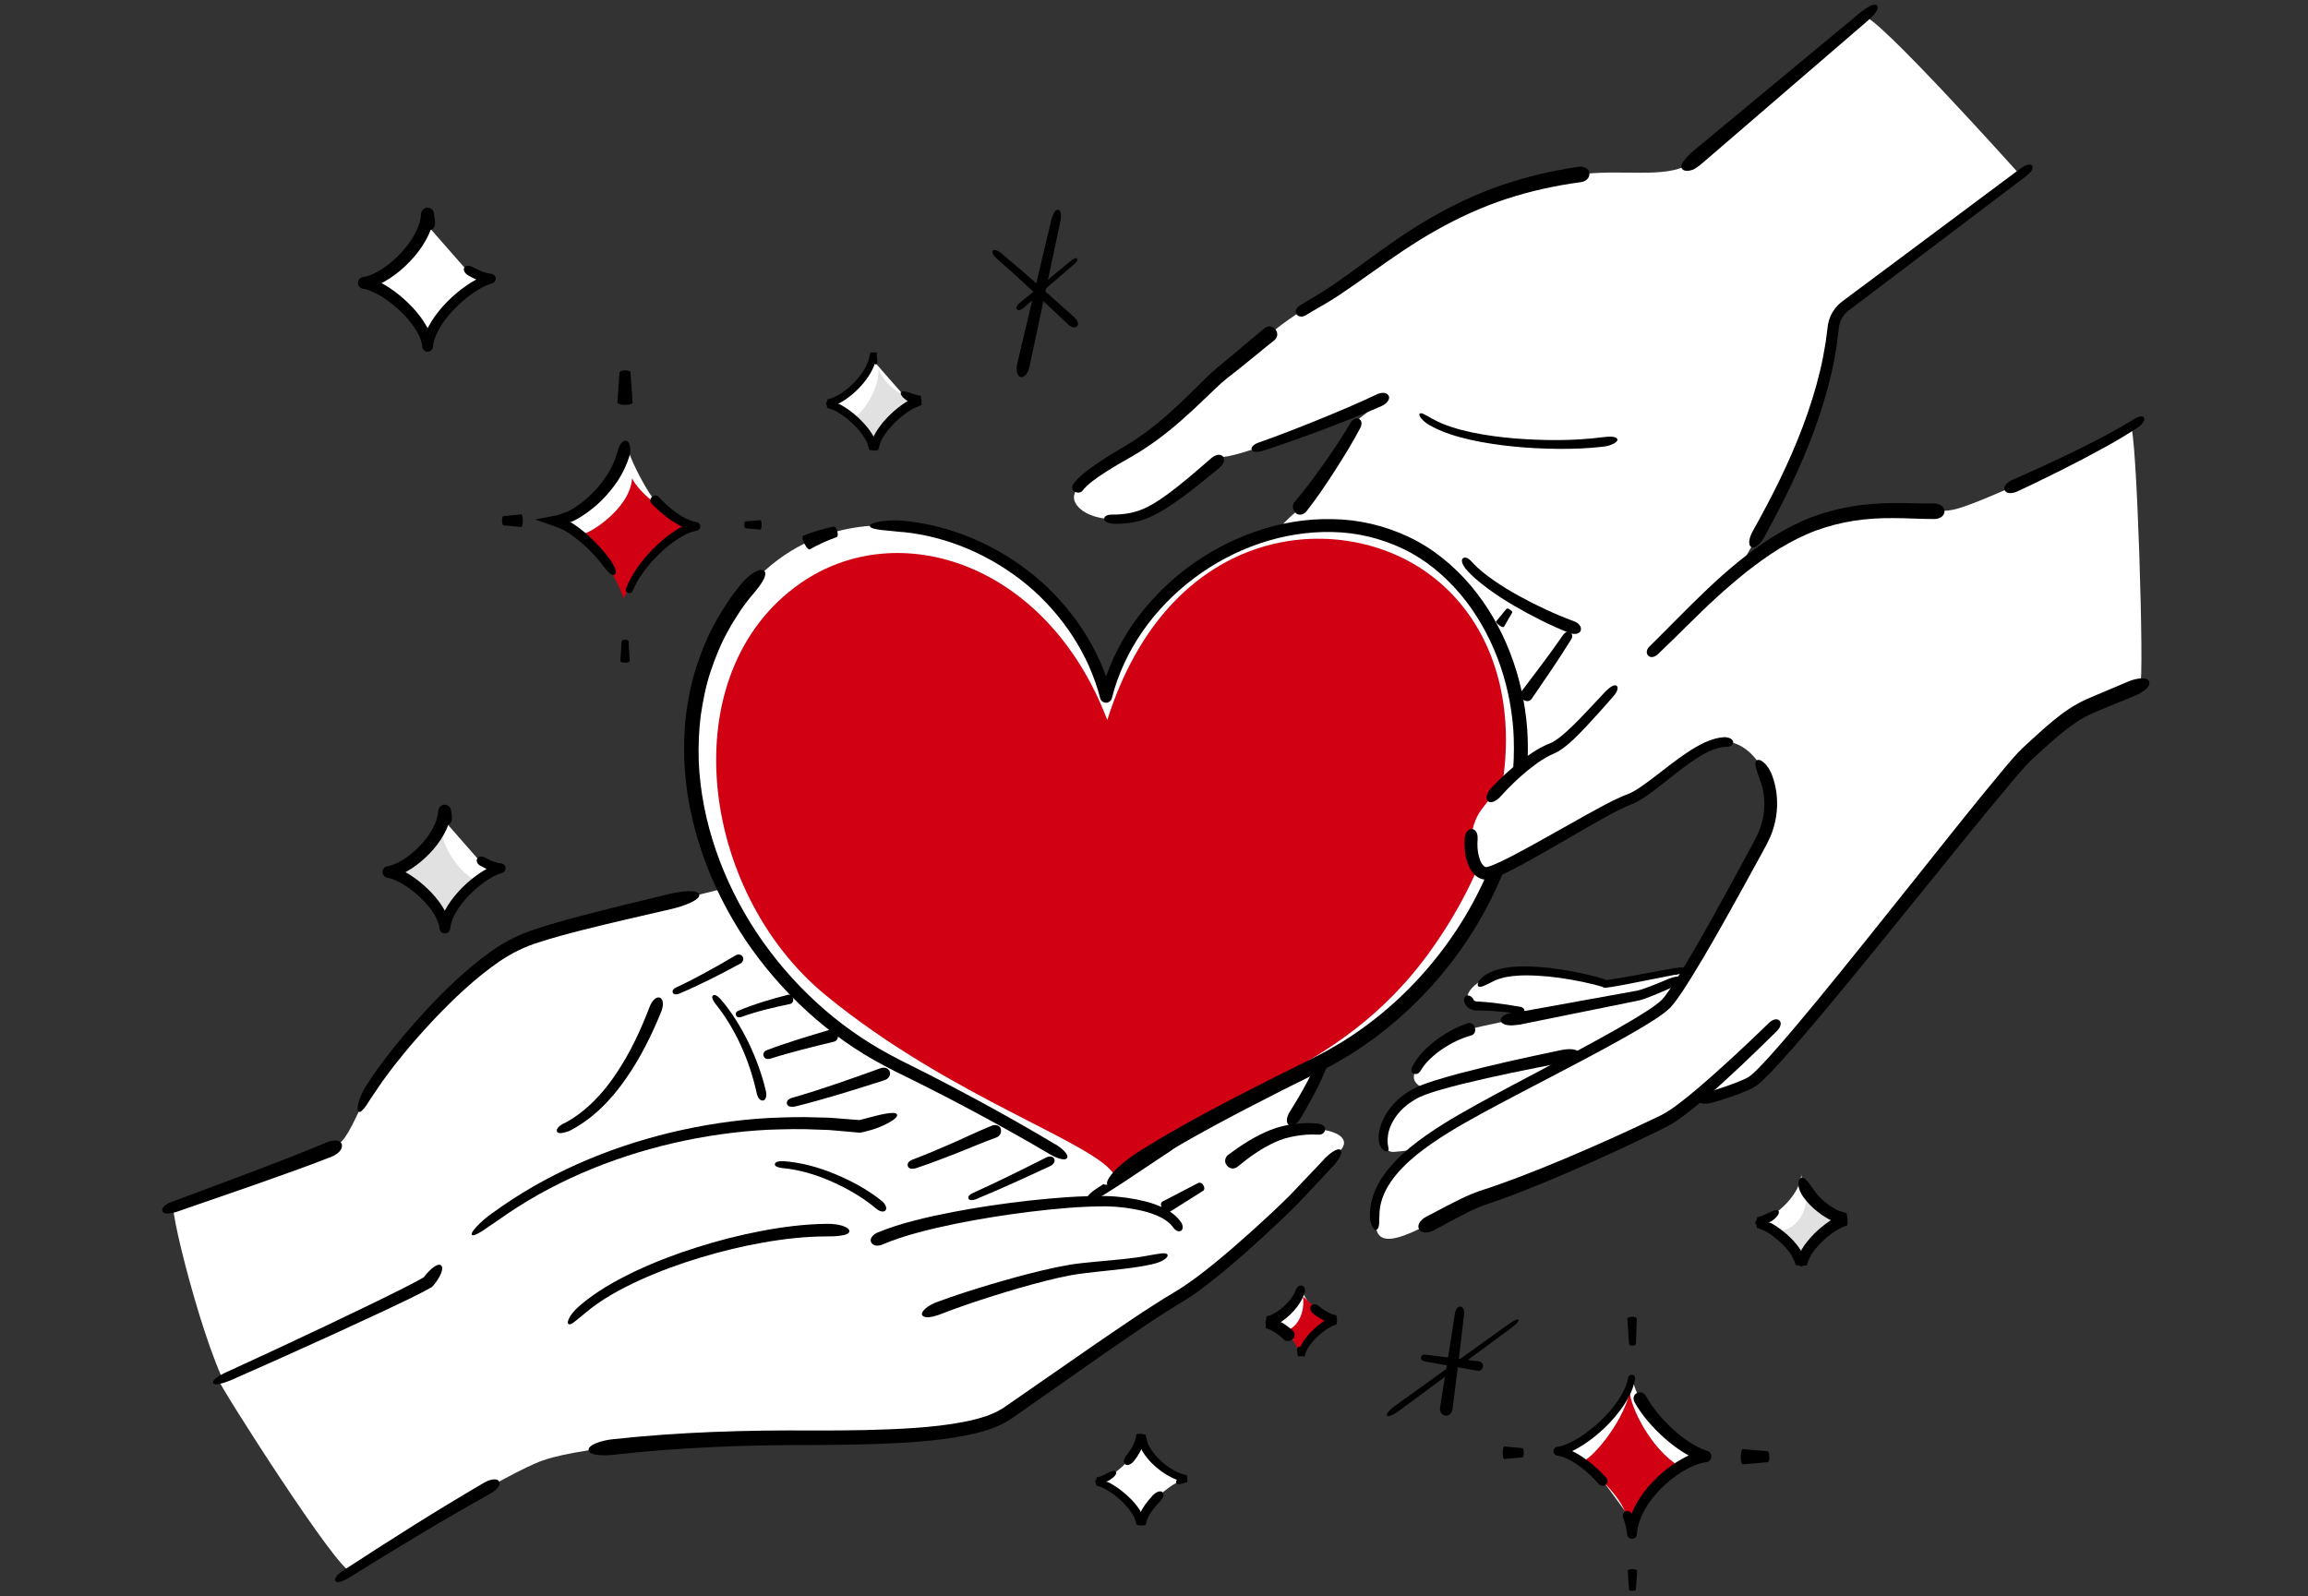
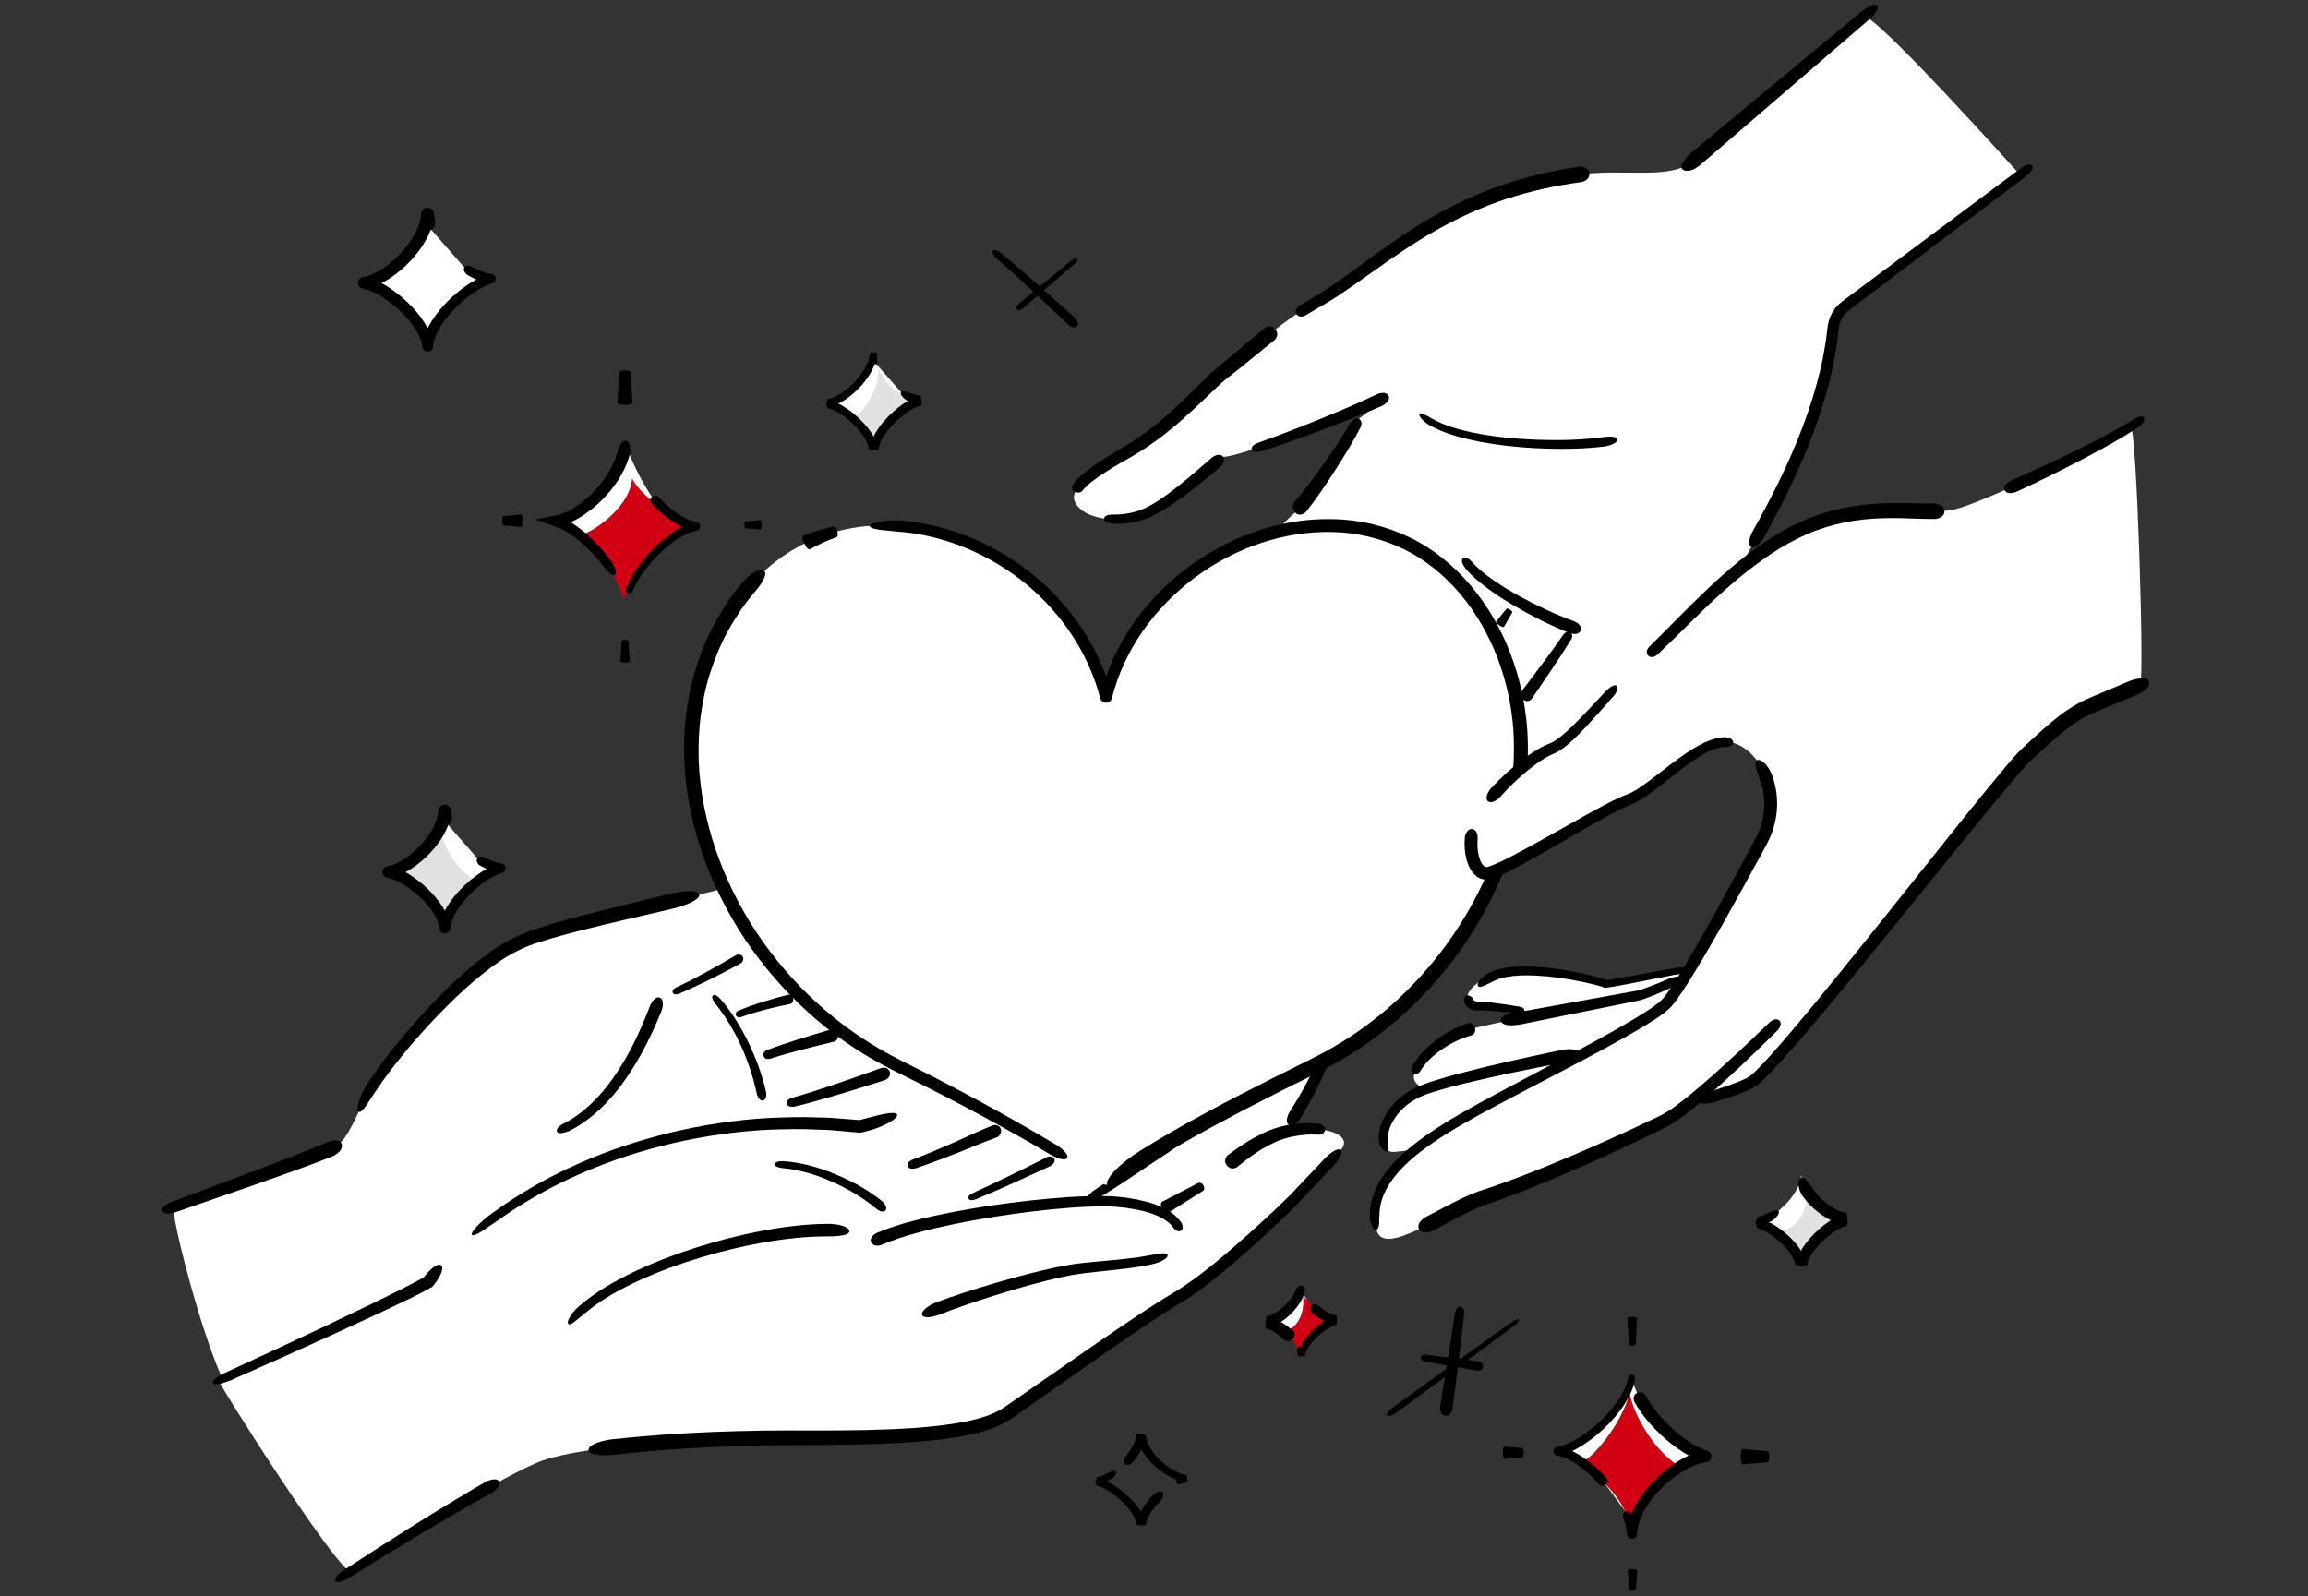
<svg xmlns="http://www.w3.org/2000/svg" id="hospitality2" width="451.25" height="312.14" viewBox="0 0 451.25 312.14">
  <rect x="0" y="0" width="451.25" height="312.14" fill="#333333" stroke="none" />
  <defs>
    <style>.cls-1{fill:#fff;}.cls-2{fill:#d10012;}.cls-3{fill:#e1e1e1;}</style>
  </defs>
  <g>
    <g>
      <path class="cls-1" d="M86.99,182.16c.02-.22,.01-.45,0-.69-.01,.23-.02,.46,0,.69Z" />
      <path class="cls-1" d="M93.34,167.85l-5.72-6.53c-.37-.88-.6-1.78-.66-2.7-.36,5.65-7.42,11.56-11.03,11.88,3.6,.4,10.77,6.47,11.05,10.97,.27-4.5,6.88-10.66,10.92-11.71-1.26-.11-2.92-.81-4.57-1.91Z" />
    </g>
    <path class="cls-3" d="M86.2,161.52c.28,5.47,5.33,10.52,7.11,10.59-3.41,2.7-6.4,7.46-6.54,8.46-1.92-5.54-7.93-9.55-9.38-9.81,4.62-2.91,8.39-6.4,8.81-9.24Z" />
    <path d="M93.94,169.3c1.17,.65,2.39,1.23,3.89,1.41l-.16-1.86c-1.54,.43-2.82,1.17-4.03,1.99-1.2,.83-2.31,1.77-3.34,2.8-1.02,1.04-1.96,2.16-2.75,3.42-.78,1.26-1.47,2.67-1.62,4.35h2.1c-.14-1.68-.85-3.06-1.63-4.29-.8-1.23-1.75-2.32-2.78-3.31-1.03-.99-2.14-1.89-3.36-2.68-1.23-.77-2.5-1.5-4.21-1.78l-.03,2.3c1.81-.24,3.17-1,4.46-1.82,1.28-.84,2.44-1.82,3.49-2.91,1.05-1.09,2-2.3,2.76-3.66,.76-1.35,1.35-2.88,1.47-4.56h-2.52c.03,.43,.08,.86,.17,1.27,.16,.84,.92,1.73,1.75,1.35,.81-.37,.83-1.31,.73-1.87-.07-.3-.11-.61-.13-.91h0c-.05-.71-.66-1.23-1.35-1.18-.64,.05-1.13,.56-1.16,1.18-.15,2.39-1.66,4.79-3.47,6.72-.92,.98-1.94,1.87-3.04,2.61-1.08,.73-2.32,1.34-3.36,1.49h-.02c-.63,.09-1.08,.68-.99,1.31,.07,.52,.49,.92,.99,.99,1,.14,2.19,.72,3.25,1.39,1.08,.68,2.1,1.49,3.05,2.37,.94,.88,1.8,1.86,2.5,2.9,.69,1.03,1.23,2.18,1.33,3.23v.02c.05,.58,.57,1.01,1.14,.95,.52-.05,.92-.47,.96-.97,.08-1.11,.59-2.3,1.26-3.4,.68-1.1,1.51-2.14,2.44-3.1,.93-.95,1.94-1.83,3.02-2.6,1.07-.76,2.24-1.42,3.39-1.76h.02c.5-.15,.79-.68,.65-1.18-.11-.38-.45-.64-.82-.68-1-.09-2.13-.56-3.15-1.13-.43-.24-1.13-.38-1.51,.16-.37,.54,.12,1.19,.6,1.45Z" />
  </g>
  <g>
    <path class="cls-1" d="M176.17,76.7l-4.79-5.47c-.31-.73-.5-1.49-.55-2.27-.3,4.73-6.21,9.69-9.24,9.96,3.02,.33,9.03,5.42,9.26,9.19,.23-3.77,5.76-8.93,9.15-9.81-1.05-.09-2.45-.68-3.83-1.6Z" />
    <path class="cls-3" d="M171.71,71.86c.45,4.13-3.3,9.16-4.36,9.39l3.38,6.08c3.83-6.01,6.46-8.41,8.64-8.79-4.21-1.65-6.78-3.79-7.66-6.68Z" />
    <path d="M171.38,69.89c-.44,2.17-1.63,3.99-3.01,5.55-.7,.78-1.47,1.48-2.3,2.13-.42,.32-.85,.62-1.3,.9-.11,.07-.23,.14-.35,.2l-.23,.12s-.09,.04-.13,.07c-.09,.04-.17,.07-.26,.08,.1,.01,.2,.04,.28,.07l.11,.05,.4,.21c.39,.24,.79,.47,1.16,.74,.76,.51,1.45,1.1,2.12,1.72,.66,.63,1.29,1.29,1.86,2.02,.28,.37,.55,.74,.8,1.15l.21,.36,.03,.06c.03,.05,.04,.1,.04,.14,0-.06,.02-.12,.03-.17l.02-.06,.21-.4c.25-.42,.5-.84,.78-1.23,.55-.8,1.19-1.5,1.85-2.19,.67-.68,1.38-1.31,2.14-1.89,.39-.28,.77-.57,1.18-.82l.31-.19,.08-.05s-.01,0-.02,.01h0s0-.01,0-.01c0,0,0,0,0,0h-.01s0,0,.01,0c0,0,.02-.01,.02-.03,0,0,0-.02,0-.03,0,0,0-.01,0-.02l-.11-.07c-.29-.19-.54-.4-.74-.6-.39-.4-.55-.78-.4-1,.15-.23,.55-.21,1.05-.09,.25,.06,.53,.14,.82,.23,.05,0,.18,.06,.34,.12,.15,.06,.32,.1,.48,.16,.34,.1,.69,.2,1.19,.26,.06,.38,.08,.6,.09,.72l.02,.18,.05,.9c-.49,.18-.91,.39-1.37,.59l-.34,.15c-.07,.03-.09,.04-.18,.09l-.07,.04-.27,.17c-.37,.21-.71,.48-1.07,.72-.69,.52-1.35,1.09-1.97,1.7-.6,.62-1.2,1.26-1.69,1.96-.26,.34-.48,.7-.7,1.06l-.15,.28-.13,.24c-.05,.1-.09,.21-.14,.31-.15,.49-.28,1.02-.42,1.52h-.25s-.14,.03-.14,.03l-.27,.03c-.15,.02-.14,.05-.22,.07-.08-.03-.05-.06-.21-.08l-.27-.04-.13-.02-.26-.02-.43-1.46-.13-.29-.14-.24-.15-.26c-.2-.35-.44-.68-.68-1.01-.49-.66-1.06-1.27-1.66-1.85-.61-.57-1.24-1.12-1.93-1.6-.33-.25-.69-.46-1.04-.68l-.27-.15c-.09-.05-.33-.19-.5-.26-.38-.17-.87-.29-1.3-.44-.07-.57-.15-.74-.24-.83,.09-.09,.19-.24,.29-.82,.5-.16,1.08-.28,1.46-.49l.44-.23c.1-.05,.21-.11,.31-.17,.41-.24,.8-.51,1.18-.79,.76-.58,1.48-1.22,2.13-1.92,1.29-1.41,2.36-3.06,2.73-4.85,.05-.24,.09-.48,.14-.72h1.26c-.02,1.1,.29,2.15-.08,2.31-.34,.17-1.06-.84-1.21-2.22h1.31c-.03,.29-.06,.59-.1,.89Z" />
  </g>
  <g>
    <g>
      <path class="cls-1" d="M83.62,68.52c.02-.25,.02-.51,0-.78-.02,.26-.02,.52,0,.78Z" />
      <path class="cls-1" d="M90.8,52.32l-6.47-7.38c-.42-.99-.68-2.02-.75-3.06-.41,6.39-8.39,13.09-12.48,13.45,4.07,.45,12.19,7.32,12.51,12.42,.31-5.09,7.78-12.06,12.36-13.25-1.42-.13-3.31-.92-5.18-2.17Z" />
    </g>
    <path d="M91.54,53.86c1.31,.73,2.69,1.38,4.36,1.57l-.16-1.86c-1.71,.48-3.15,1.32-4.51,2.24-1.35,.94-2.6,1.99-3.76,3.15-1.15,1.17-2.2,2.43-3.09,3.85-.87,1.42-1.64,2.99-1.81,4.86h2.1c-.15-1.86-.94-3.41-1.82-4.79-.9-1.38-1.97-2.6-3.13-3.72-1.16-1.11-2.41-2.13-3.78-3.01-1.38-.86-2.81-1.68-4.7-1.98l-.03,2.3c1.99-.26,3.52-1.11,4.98-2.03,1.44-.94,2.74-2.05,3.92-3.28,1.18-1.23,2.24-2.59,3.1-4.11,.85-1.52,1.51-3.23,1.64-5.1h-2.52c.03,.48,.09,.95,.19,1.42,.18,.93,.99,1.94,1.82,1.56,.81-.37,.78-1.44,.66-2.09-.08-.35-.13-.7-.15-1.05h0c-.05-.71-.66-1.23-1.35-1.18-.64,.05-1.13,.56-1.17,1.18-.18,2.77-1.92,5.5-3.97,7.71-1.05,1.11-2.21,2.12-3.47,2.97-1.24,.83-2.65,1.54-3.88,1.7h-.02c-.63,.09-1.08,.67-.99,1.31,.07,.52,.49,.92,.98,.99,1.17,.17,2.53,.83,3.74,1.59,1.23,.78,2.39,1.7,3.47,2.7,1.08,1.01,2.05,2.12,2.85,3.31,.79,1.18,1.41,2.49,1.52,3.73h0c.05,.59,.56,1.02,1.14,.97,.52-.05,.92-.47,.96-.97,.1-1.29,.69-2.66,1.45-3.91,.77-1.26,1.73-2.44,2.78-3.53,1.06-1.08,2.21-2.08,3.44-2.95,1.22-.86,2.55-1.62,3.88-2.01h.02c.5-.15,.79-.68,.65-1.18-.11-.38-.45-.64-.82-.68-1.17-.11-2.45-.65-3.62-1.3-.49-.27-1.27-.47-1.64,.07-.37,.54,.2,1.24,.74,1.54Z" />
  </g>
  <g>
    <path class="cls-1" d="M364.39,3.3c-7.3,6.16-27.66,23.37-33.95,28.69-4.94,3.14-13.45,.87-22.6,2.25-26.68,4.01-38.89,18.56-51.19,25.3-6.42,3.51-11.17,8.29-17.5,13.22-3.34,2.6-9.92,10.56-18.57,15.52-8.08,4.64-11.67,7.48-10.33,10.03,1.75,3.32,8.68,4.19,13.77,2.1,5.09-2.1,13.02-9.58,15.12-11.08,3.89,0,29.19-10.03,32.33-11.97l-5.8,4.56c-2.11,4.46-10.09,16.19-12.44,18.31-9.68,7.87-35.8,48.68-36.78,53.9s4.57,8.49,10.12,6.2c-.98,8.49,3.92,11.75,11.1,6.53-.98,10.77,9.47,10.12,14.36,6.53,1.96,9.47,16,4.9,25.14-.98,9.14-5.88,49.84-41.67,63.6-62.56,4.26-7.63,15.82-26.63,17.65-45.72,.16-1.7,1.02-3.26,2.39-4.28l34.14-25.66S366.04,1.91,364.39,3.3Z" />
    <g>
      <path d="M246.2,86.5c3.88-1.37,7.72-2.87,11.54-4.42,3.81-1.56,7.64-3.15,11.31-4.9,.44-.22,.92-.37,1.37-.36,.41,0,.82,.14,1.05,.51,.23,.37,.12,.8-.19,1.2-.29,.37-.75,.7-1.18,.88-3.84,1.7-7.7,3.18-11.58,4.65-3.88,1.45-7.79,2.86-11.74,4.14-.87,.2-1.87,.34-2.06-.27-.19-.61,.64-1.16,1.49-1.44Z" />
      <path d="M217.66,100.62c1.83,.02,3.69-.28,5.38-.91,1.67-.63,3.27-1.66,4.81-2.76,3.1-2.22,5.99-4.78,8.94-7.33,.67-.63,1.85-1.03,2.35-.3,.49,.72-.08,1.65-.77,2.19-3,2.45-6.01,4.98-9.3,7.19-1.65,1.1-3.38,2.16-5.37,2.86-1.97,.66-4.03,.93-6.08,.85-.88-.09-1.83-.41-1.73-1.04,.1-.63,.98-.77,1.78-.75Z" />
      <path d="M211.65,95.94c1.06-1.33,2.73-2.47,4.35-3.53,1.65-1.07,3.37-2.06,5.1-3.04,3.58-2.04,6.87-4.53,9.92-7.21,1.53-1.34,3.01-2.73,4.46-4.12,1.45-1.37,2.89-2.83,4.32-3.99,3.18-2.43,6.28-5.08,9.37-7.53,.48-.39,.87-1.25,.21-2.1-.66-.85-1.63-.65-2.11-.27-3.15,2.58-6.1,5.2-9.25,7.7-1.66,1.4-3,2.84-4.45,4.24-1.42,1.41-2.84,2.79-4.3,4.11-2.92,2.66-6.02,5.09-9.38,7.07-1.74,1.02-3.47,2.06-5.17,3.21-.85,.57-1.69,1.16-2.51,1.82-.82,.66-1.62,1.37-2.33,2.31-.35,.43-.42,1.3,.33,1.59,.74,.28,1.22,.03,1.45-.25Z" />
      <path d="M255.23,61.68c2.07-1.26,4.46-2.54,6.58-3.96,2.14-1.43,4.24-2.91,6.31-4.39,4.15-2.95,8.29-5.84,12.67-8.3,4.37-2.46,8.94-4.56,13.69-6.12,4.74-1.56,9.67-2.63,14.59-3.29,.76-.09,1.76-.64,1.68-1.72-.08-1.08-1.26-1.39-2.06-1.3-5.17,.76-10.21,1.93-15.13,3.62-4.91,1.69-9.62,3.93-14.08,6.53-4.48,2.59-8.66,5.6-12.77,8.61-2.06,1.51-4.1,3-6.18,4.42-2.09,1.44-4.19,2.59-6.45,4-.51,.31-1.03,1-.59,1.65,.44,.66,1.29,.52,1.76,.24Z" />
      <path d="M365.24,3.99l-32.48,27.98c-.32,.28-.67,.55-1.02,.78l-.27,.17-.07,.04-.12,.08c-.08,.06-.17,.09-.25,.13-.22,.08-.44,.14-.64,.18-.83,.16-1.45-.04-1.63-.53-.18-.5,.16-1.01,.59-1.52,.1-.12,.25-.27,.32-.36-.07,0,.17-.25,.28-.38,.28-.31,.6-.61,.91-.86L363.85,2.34c1.23-.91,2.67-1.85,3.16-1.26,.49,.58-.58,1.91-1.77,2.91Z" />
      <path d="M279.99,81.86c2.38,1.35,5.13,2.12,7.87,2.71,2.76,.57,5.58,.94,8.4,1.17,5.64,.43,11.38,.48,16.94-.23,1.31-.18,2.82-.25,3.01,.37,.2,.64-1.46,1.34-2.76,1.46-2.91,.35-5.8,.45-8.69,.43-2.89-.02-5.77-.16-8.65-.44-2.87-.28-5.74-.69-8.57-1.32-2.82-.65-5.66-1.47-8.25-2.99-.54-.34-1.07-.79-1.41-1.19-.33-.43-.48-.78-.3-.94,.17-.17,.54-.07,.94,.16,.43,.2,.95,.52,1.46,.82Z" />
      <path d="M287.84,109.94c1.23,1.38,2.77,2.54,4.33,3.63,1.57,1.1,3.24,2.08,4.92,3.02,3.39,1.85,6.93,3.51,10.51,4.84,.87,.29,1.65,.93,1.48,1.78-.1,.43-.46,.65-.94,.73-.46,.06-.99-.03-1.41-.2-3.73-1.5-7.26-3.29-10.7-5.29-1.71-1.02-3.4-2.07-5.01-3.27-1.61-1.2-3.19-2.45-4.54-4.05-.53-.73-.94-1.68-.4-2,.56-.33,1.24,.22,1.76,.81Z" />
      <path d="M395.13,32.88l-18.42,13.74-9.21,6.87-4.61,3.43-2.3,1.72c-.36,.26-.83,.61-1.23,1.02-.4,.4-.75,.85-1.04,1.34-.59,.95-.93,2.11-1.02,3.17l-.36,2.8c-.31,1.86-.64,3.71-1.09,5.54-.87,3.67-2.02,7.28-3.35,10.83-2.67,7.1-6.09,13.9-9.82,20.54-.58,1.05-1.06,2.64-.28,3.08,.78,.44,1.93-.83,2.49-1.85,3.72-6.73,7.15-13.68,9.82-20.95,1.33-3.63,2.48-7.35,3.35-11.13,.45-1.89,.78-3.81,1.08-5.74l.35-2.91c.07-.84,.29-1.57,.7-2.26,.2-.34,.44-.65,.71-.93,.27-.28,.57-.5,.98-.81l2.29-1.73,4.58-3.47,9.16-6.94,18.32-13.87c.7-.53,1.49-1.45,1.09-1.98-.39-.52-1.53,0-2.2,.5Z" />
      <path d="M244.58,174.82c1.21,.02,2.45-.19,3.63-.57,.59-.18,1.17-.42,1.72-.69,.16-.07,.24-.12,.45-.24,.24-.13,.49-.28,.75-.46l1.48-.99c.36,1.47,.82,2.99,1.12,3.36,.37,.61,.86,1.12,1.44,1.51,1.17,.8,2.71,1.09,4.26,1.09,3.14-.02,6.34-.99,9.35-2.21,3.02-1.25,5.95-2.82,8.64-4.67,2.68-1.88,5.27-4.02,7.84-6.14,10.24-8.58,20.08-17.68,29.55-27.11,2.45-2.47,5.56-5.12,6.19-4.5,.62,.6-2.09,3.96-4.46,6.25-9.6,9.42-19.53,18.46-29.91,27.03-2.61,2.13-5.21,4.24-8.04,6.19-2.85,1.93-5.88,3.52-9.06,4.81-1.59,.64-3.22,1.2-4.91,1.6-1.68,.41-3.42,.69-5.21,.68-1.77-.02-3.69-.35-5.31-1.46-.8-.55-1.49-1.28-1.98-2.11-.57-1.05-.56-1.22-.61-1.41l-.2,.13-.12,.07c-.08,.04-.29,.16-.44,.22-.64,.31-1.3,.58-1.98,.78-1.35,.42-2.77,.65-4.22,.62-1.7-.03-3.55-.67-4.62-1.63-1.08-.95-1.36-1.93-1.11-2.07,.29-.19,.89,.43,1.88,.96,.98,.55,2.41,.95,3.89,.95Z" />
      <path d="M227.37,163.07c.1,1.12,.32,2.22,.78,3.13,.46,.92,1.17,1.59,2.03,1.86,1.76,.57,3.98-.33,5.8-1.57,.42-.33,1.17-.35,1.69,.35,.52,.7,.13,1.44-.37,1.73-1.12,.65-2.28,1.26-3.62,1.59-1.31,.34-2.81,.44-4.23-.1-1.43-.53-2.52-1.75-3.06-3.01-.57-1.28-.75-2.6-.81-3.89,.07-.55,.24-1.16,.87-1.14,.64,.02,.91,.56,.92,1.05Z" />
      <path d="M242.01,114.75c-4.84,6.7-9.43,13.58-13.83,20.58-2.2,3.5-4.35,7.03-6.39,10.61-1.01,1.79-2.02,3.59-2.91,5.41-.22,.45-.46,.91-.64,1.36-.19,.45-.41,.92-.49,1.28-.26,.78-.25,1.67-.04,2.43,.21,.72,.56,1.45,.92,2.07,.34,.62,.65,1.15,.43,1.54-.21,.37-.96,.35-1.8-.2-.85-.52-1.66-1.65-1.92-2.77-.32-1.25-.3-2.51,.08-3.7,.18-.65,.41-1.1,.63-1.61,.21-.51,.46-.97,.7-1.45,.96-1.89,2-3.69,3.05-5.5,2.11-3.59,4.32-7.11,6.58-10.61,4.52-6.98,9.22-13.83,14.18-20.5,1.13-1.38,2.46-2.86,2.97-2.47,.51,.39-.45,2.1-1.52,3.53Z" />
      <path d="M265.95,83.69c-1.51,2.89-3.2,5.6-4.93,8.31-1.75,2.7-3.51,5.35-5.56,7.95-.47,.64-1.56,1.05-2.24,.25-.68-.8-.48-1.65-.02-2.15,1.99-2.32,3.88-4.91,5.7-7.48,1.81-2.58,3.6-5.22,5.15-7.91,.41-.53,.91-1.09,1.61-.77,.69,.31,.64,1.17,.29,1.79Z" />
      <path d="M295.65,119.8l-1.61,2.77c-.05,.12-.38,.07-.92-.3-.54-.37-.69-.67-.6-.75l2.03-2.49c.11-.06,.3-.09,.69,.19,.39,.27,.49,.49,.42,.58Z" />
      <path d="M286.56,132.85l-26.81,34.56c-1.04,1.38-2.6,2.72-3.28,2.18-.69-.54,.32-2.45,1.35-3.7l27.34-34.14c1.03-1.17,2.25-2.43,2.75-2.03,.5,.39-.35,1.9-1.34,3.15Z" />
      <path d="M273.21,124.57l-26.81,34.56c-1.04,1.38-2.6,2.72-3.28,2.18-.69-.54,.32-2.45,1.35-3.7l27.34-34.14c1.03-1.17,2.25-2.43,2.75-2.03,.5,.39-.35,1.9-1.34,3.15Z" />
      <path d="M260.53,117.64l-26.81,34.56c-1.04,1.38-2.6,2.72-3.28,2.18-.69-.54,.32-2.45,1.35-3.7l27.34-34.14c1.03-1.17,2.25-2.43,2.75-2.03,.5,.39-.35,1.9-1.34,3.15Z" />
      <path d="M307.18,125.04c-2.45,3.96-5.06,7.74-7.67,11.55-.29,.47-.99,.75-1.69,.23-.71-.52-.63-1.28-.3-1.68,2.77-3.65,5.57-7.32,8.15-11.07,.33-.36,.76-.72,1.31-.4,.55,.32,.48,.94,.21,1.37Z" />
    </g>
  </g>
  <g>
    <g>
      <g>
        <path class="cls-1" d="M46.44,274.4s46.9-23.55,52.3-23.99c18.59-1.51,62.46-16.21,65.92-16.86s38.04-20.1,48.41-28.74c6.39-5.32,14.05-17.29,9.08-20.75,2.81-2.38,6.48-9.29-.22-10.37,2.81-3.67-.86-6.48-9.73-4.75,0,0,4.11-6.05-.86-7.78-4.97-1.73-26.8,6.05-40.2,12.32,2.81-2.16,5.4-14.05-7.35-7.13-12.75,6.92-51,12.97-62.24,17.94-11.24,4.97-27.45,24.85-30.26,30.69-2.81,5.84-3.67,8-5.84,9.29-1.92,1.15-23.6,8.95-31.46,11.74-.99,.35,7.38,33.8,12.44,38.4Z" />
        <path class="cls-1" d="M108.9,221.24c11.02-4.11,17.29-18.37,20.1-26.15,5.84-1.95,16.21-8,16.21-8" />
        <path class="cls-1" d="M139.37,194.66c7.35,8,9.73,19.23,9.73,20.53" />
        <path class="cls-1" d="M143.91,198.55c4.54-1.95,11.16-3.31,11.16-3.31" />
        <path class="cls-1" d="M149.32,206.54c3.67-1.51,14.48-4.32,14.48-4.32" />
        <path class="cls-1" d="M153.85,215.84c6.48-1.51,19.45-6.05,20.1-6.27" />
      </g>
      <g>
        <path d="M50.88,273.43c7.33-3.62,14.69-7.2,22.07-10.71,7.39-3.47,14.8-7.01,22.33-9.98,.93-.35,1.89-.71,2.78-.94l.33-.09,.27-.04c.14-.04,.45-.06,.7-.09l1.55-.17c2.09-.19,4.1-.6,6.15-.91,4.05-.78,8.08-1.63,12.07-2.62,7.98-1.94,15.89-4.14,23.75-6.44l11.78-3.51,5.87-1.77,2.92-.86c.5-.15,.92-.24,1.37-.36,.52-.16,1.3-.38,1.71-.59,3.88-1.72,7.43-3.68,11.06-5.64,3.61-1.97,7.17-3.99,10.72-6.06,7.09-4.14,14.11-8.39,20.91-13.09l2.53-1.82c.83-.65,1.66-1.28,2.48-1.96,1.65-1.4,3.11-2.95,4.46-4.59,1.35-1.63,2.58-3.37,3.67-5.21,1.07-1.85,2.03-3.8,2.58-6.04,.35-1.37,.38-3.33-.46-4.71-.39-.69-.98-1.1-1.41-1.28-.46-.15-.78-.09-.93,.13-.15,.22-.12,.54-.03,.88,.07,.36,.19,.73,.22,1.17,.08,.86-.08,2.05-.35,3.11-.42,1.75-1.25,3.53-2.23,5.21-.99,1.68-2.12,3.31-3.37,4.83-1.25,1.53-2.6,2.97-4.07,4.23-.75,.62-1.56,1.23-2.33,1.85l-2.45,1.78c-6.64,4.64-13.62,8.9-20.65,13.04-3.52,2.07-7.06,4.1-10.63,6.07-3.56,1.95-7.18,3.95-10.78,5.56l-23.34,7.1c-7.84,2.32-15.7,4.55-23.61,6.51-3.95,1-7.93,1.86-11.91,2.64-1.99,.31-3.99,.73-5.98,.91l-1.49,.17c-.26,.03-.46,.05-.82,.11l-.48,.09-.41,.11c-1.09,.3-2.04,.67-3.03,1.03-7.69,3.08-15.05,6.63-22.46,10.15-7.39,3.54-14.73,7.16-22.06,10.82-1.68,.83-3.8,2.25-3.45,2.96,.35,.7,2.82-.17,4.43-.97Z" />
        <path d="M216.05,167.37c.93-.05,1.87-.08,2.84,.02,.96,.09,1.96,.27,2.96,.76,.25,.11,.5,.29,.74,.45,.24,.18,.48,.41,.7,.64,.41,.52,.77,1.18,.8,1.88,.07,.36,0,.67-.03,1-.05,.29-.2,.71-.16,.62-.01,.05-.03,.09-.04,.13h.18c.55,.22,1.28,.62,1.81,1.18,.56,.56,.97,1.31,1.15,2.06,.19,.76,.19,1.5,.11,2.18-.07,.88-.86,1.6-1.83,1.21-.98-.39-1.18-1.19-1.09-1.64,.14-.83,.02-1.44-.37-1.88-.22-.24-.45-.43-.91-.62-.47-.2-1.07-.29-1.6-.42l-1.59-.35c.52-.74,1.04-1.5,1.56-2.29,.06-.1,.1-.19,.15-.29l.05-.17c.02-.06,.06-.13,.06-.19,0-.1,.06-.23,.03-.32,.02-.2-.08-.34-.18-.53-.09-.08-.16-.18-.27-.27-.13-.08-.23-.18-.38-.25-.57-.33-1.34-.53-2.13-.63-.79-.13-1.62-.14-2.46-.13-.58-.05-1.26-.21-1.35-.98-.09-.76,.58-1.14,1.24-1.18Z" />
        <path d="M161.15,166.44c.67-.31,1.34-.63,1.98-.98,.67-.36,1.38-.74,2.1-1.06,1.45-.65,2.98-1.24,4.8-1.33,.9-.01,1.96,.12,2.86,.79,.91,.65,1.43,1.69,1.59,2.62,.19,.94,.16,1.84,.03,2.69l-.12,.63-.11,.46c-.02,.07-.04,.14-.06,.21-.05,.12-.1,.23-.17,.31-.03,.03-.05,.06-.08,.08l.13-.06,.25-.12,.41-.2,2.09-.91c1.39-.6,2.79-1.19,4.2-1.76,2.81-1.15,5.64-2.24,8.5-3.27,2.86-1.03,5.74-2,8.67-2.87,2.94-.85,5.89-1.66,9.04-2.08,1.23-.17,2.65-.15,3.81,.31,1.22,.52,1.59,1.34,1.31,1.76-.28,.44-1.06,.37-1.79,.49-.8,.11-1.95,.27-2.98,.38-2.84,.34-5.75,1.08-8.61,1.87-2.87,.81-5.72,1.73-8.55,2.7-2.83,.98-5.65,2.02-8.44,3.12-1.4,.55-2.79,1.11-4.17,1.68l-2.07,.87-1.84,.81-1.91,.86-.41-.45c-.12-.12-.19-.15-.28-.23l-.27-.19s.07-.06,.08-.12c.02-.2-.05-.54-.42-1.36l.28-.33c.1-.12,.18-.22,.21-.3l.28-.53c.22-.36,.28-.67,.41-1.01,.03-.09,.06-.14,.09-.27l.03-.13,.06-.24,.1-.49c.11-.65,.13-1.29,.02-1.85-.22-1.14-.85-1.59-2.12-1.59-1.24,.03-2.62,.49-3.94,1.07-.67,.29-1.3,.62-1.98,.97-.7,.37-1.41,.7-2.13,1.02-2.02,.8-4.36,1.39-4.61,.67-.25-.72,1.82-1.78,3.73-2.64Z" />
        <path d="M71.73,212.09c1.63-2.57,3.45-4.95,5.31-7.29,1.86-2.35,3.83-4.6,5.85-6.81,4.06-4.4,8.37-8.6,13.36-12.13,2.49-1.73,5.39-3.21,8.26-4.11,2.87-.97,5.75-1.77,8.63-2.54,5.77-1.52,11.55-2.89,17.31-4.3,2.73-.7,6.02-1.01,6.27,.01,.25,1.02-3,2.29-5.58,2.86-5.78,1.34-11.57,2.64-17.3,4.09-2.86,.73-5.71,1.49-8.48,2.39-2.81,.86-5.25,2.09-7.66,3.7-4.76,3.28-9.05,7.35-13.08,11.62-2,2.15-3.97,4.35-5.82,6.63-1.85,2.28-3.67,4.61-5.25,7.03-.73,1.03-1.36,2.04-1.95,2.94-.59,.85-1.12,1.39-1.46,1.22-.34-.17-.29-.91,0-1.91,.25-.96,.88-2.33,1.6-3.41Z" />
        <path d="M33.68,234.98l15.09-5.65c5-1.91,10.08-3.81,14.92-5.87,.14-.07,.28-.12,.43-.18,.14-.05,.24-.09,.37-.12,.25-.05,.51-.11,.75-.13,.49-.05,.99-.02,1.36,.35,.37,.37,.34,.95-.04,1.53-.34,.57-1.18,1.06-1.7,1.26-5.1,2.02-10.14,3.75-15.22,5.56l-15.24,5.28c-1.11,.29-2.4,.52-2.65-.21-.25-.72,.83-1.44,1.93-1.83Z" />
        <path d="M132.19,193.1c3.95-1.86,7.8-4.02,11.58-6.25,.44-.28,1.11-.33,1.44,.24,.33,.57-.09,1.14-.53,1.37-3.9,2.11-7.84,4.13-11.95,5.87-.46,.14-1,.22-1.19-.22-.18-.44,.21-.83,.64-1.01Z" />
        <path d="M110.51,219.55c4.11-2.23,7.44-5.78,10.05-9.75,2.65-3.96,4.7-8.34,6.41-12.82,.39-1.07,1.2-2.19,2.03-1.89,.82,.29,.7,1.78,.26,2.79-1.87,4.57-4.07,9.04-6.95,13.13-2.83,4.08-6.44,7.81-10.99,10.14-1.03,.37-2.21,.69-2.43,.09-.21-.6,.69-1.29,1.61-1.69Z" />
        <path d="M140.87,195.36c2.22,2.55,3.97,5.46,5.46,8.47,1.45,3.03,2.63,6.19,3.41,9.5,.09,.4,.12,.84,.02,1.22-.09,.37-.33,.67-.65,.65-.34-.02-.57-.18-.77-.47-.19-.28-.34-.67-.4-1.01-1.38-6.28-4.05-12.44-8.1-17.49-.4-.56-.81-1.24-.46-1.56,.35-.33,1.01,.14,1.49,.7Z" />
        <path d="M169.55,186.35c4.72-2.31,9.44-4.63,14.2-6.9,4.76-2.26,9.58-4.43,14.47-6.43,1.15-.5,2.65-.68,2.94,.08,.29,.76-1,1.64-2.1,2.04-4.89,1.88-9.7,3.94-14.49,6.1l-14.33,6.58c-1.05,.4-2.26,.79-2.5,.27-.24-.52,.77-1.26,1.81-1.75Z" />
        <path d="M215.36,177.43l-19.08,10.08c-6.38,3.34-12.76,6.69-19.37,9.68-1.55,.74-3.57,1.15-3.86,.4-.3-.76,1.48-1.87,2.94-2.5,6.55-2.85,12.97-6.09,19.38-9.34,6.41-3.25,12.78-6.61,19.25-9.79,1.41-.62,3.03-1.24,3.28-.72,.25,.52-1.15,1.47-2.55,2.18Z" />
-         <path d="M218.1,186.02c-4.6,2.55-8.91,5.58-13.26,8.66-4.35,3.06-8.85,6.06-13.76,8.37-1.16,.57-2.68,.8-2.98,.05-.3-.76,.96-1.67,2.02-2.13,4.76-2.13,9.2-4.96,13.59-7.92,4.39-2.96,8.82-6.01,13.61-8.47,1.06-.45,2.27-.89,2.52-.37,.25,.52-.74,1.29-1.76,1.82Z" />
+         <path d="M218.1,186.02Z" />
        <path d="M144.36,197.64c3.15-1.32,6.39-2.27,9.67-3.11,.39-.12,.91,.07,1.04,.72,.13,.64-.27,1.02-.64,1.08-3.24,.66-6.49,1.44-9.57,2.56-.34,.08-.76,.1-.95-.34-.19-.44,.1-.77,.45-.91Z" />
        <path d="M149.92,205.35c4.14-1.56,8.3-2.78,12.48-4.03,.49-.17,1.17,.06,1.39,.91,.22,.85-.29,1.38-.76,1.47-4.2,1.02-8.44,2.04-12.49,3.34-.45,.08-.98,.1-1.22-.49-.25-.59,.15-1.03,.61-1.19Z" />
        <path d="M154.96,214.64c5.76-1.65,11.46-3.69,17.13-5.73,.66-.27,1.59-.17,1.87,.66,.28,.83-.42,1.48-1.07,1.67-5.78,1.84-11.55,3.67-17.48,5.14-.66,.08-1.41,.08-1.55-.54-.14-.62,.47-1.05,1.1-1.2Z" />
      </g>
    </g>
    <g>
      <path class="cls-1" d="M251.43,221.3c-.12,.03-.25,.06-.37,.1,4.22-6.35,7.94-13.21,8.37-16.84,.83-7.05-3.94-8.09-9.74-3.94,1.87-3.52-.41-7.05-11.82-4.35,3.11-3.73-3.32-6.01-8.5-3.32-1.45-1.24,.41-2.49-6.21-3.21-7.69-1.1-13.95,9.77-25.21,16.63-11.26,6.86-22.44,12.26-29.85,13.9-38.85-4.29-72.04,13.11-84.39,30.41-4.18,2.61-32.68,15.65-40.9,19.28-.42,.19,23.91,38.46,25.81,37.25,8.17-5.2,30.47-19.21,37.59-21.66,8.78-3.02,31.84-4.39,48.31-4.39s35.41,0,42.27-4.67c6.86-4.67,26.35-18.67,33.49-22.78,7.14-4.12,19.49-17.02,22.78-19.22,3.29-2.2,6.31-6.59,9.06-9.61,2.75-3.02-3.57-5.22-10.71-3.57Z" />
      <g>
        <path d="M235.21,232.86l-6.74,4.26c-.25,.19-.77,.03-1.21-.73-.44-.76-.29-1.29-.02-1.41l7.07-3.68c.29-.07,.65-.07,.97,.48,.32,.55,.18,.94-.07,1.08Z" />
        <path d="M257.62,221.87c-1.41-.09-2.86,.02-4.27,.26-1.44,.25-2.76,.61-4.05,1.21-2.6,1.17-5.02,2.89-7.29,4.76-.51,.47-1.45,.62-2.12-.18-.68-.8-.28-1.74,.29-2.14,2.5-1.86,5.14-3.59,8.13-4.79,1.49-.61,3.13-.99,4.69-1.19,1.58-.2,3.19-.25,4.8-.08,.68,.15,1.42,.5,1.27,1.25-.15,.75-.84,.95-1.45,.9Z" />
        <path d="M258.89,226.68l-6.76,7.12c-2.31,2.28-4.71,4.52-7.14,6.71-2.43,2.19-4.89,4.34-7.41,6.4-2.52,2.05-5.11,4.05-7.81,5.67-5.73,3.42-11.1,7.18-16.53,10.89l-16.19,11.23-1.01,.69-.95,.54c-.3,.2-.67,.32-1.02,.48-.36,.14-.69,.31-1.06,.43-1.47,.5-3,.9-4.57,1.2-3.14,.61-6.37,.95-9.61,1.18-6.49,.45-13.04,.5-19.6,.5-13.15-.1-26.36,.28-39.52,1.72-2.07,.23-4.8,1.08-4.63,2.15,.17,1.07,3.03,1.09,4.98,.87,12.96-1.48,26.06-1.93,39.17-1.9,6.58-.04,13.18-.12,19.79-.61,3.31-.26,6.62-.62,9.93-1.28,1.65-.32,3.31-.76,4.94-1.33,.41-.13,.81-.33,1.22-.5,.4-.18,.81-.33,1.21-.58l1.18-.69,1.02-.7,16.14-11.32c5.39-3.73,10.77-7.53,16.31-10.87,2.93-1.77,5.54-3.82,8.1-5.93,2.55-2.11,5.03-4.29,7.47-6.52,2.44-2.23,4.83-4.48,7.18-6.83l6.77-7.21c1.04-1.1,2.2-2.8,1.61-3.33-.58-.53-2.25,.77-3.24,1.82Z" />
        <path d="M67.15,307.07c9.02-5.88,18.1-11.66,27.43-17.1,1.1-.66,2.6-1.04,3.02-.27,.42,.77-.75,1.86-1.81,2.42-9.36,5.2-18.55,10.79-27.67,16.47-1.01,.55-2.18,1.09-2.53,.56-.35-.54,.57-1.44,1.56-2.07Z" />
        <path d="M113.2,255.44c3.32-2.91,7.15-5.01,11.03-6.88,3.91-1.84,7.94-3.37,12.04-4.66,4.1-1.3,8.27-2.37,12.51-3.18,4.23-.81,8.53-1.36,12.91-1.41,1.04-.02,2.17,.12,3.02,.38,.85,.29,1.41,.67,1.35,1.1-.06,.43-.7,.69-1.54,.8-.85,.15-1.9,.19-2.83,.18-4.15,0-8.35,.47-12.49,1.2-4.15,.73-8.25,1.73-12.29,2.95-4.04,1.22-8.01,2.67-11.84,4.41-3.8,1.76-7.55,3.77-10.68,6.45-.69,.55-1.38,1.16-1.96,1.59-.54,.46-1.02,.72-1.28,.53-.26-.19-.12-.72,.26-1.41,.4-.66,1.07-1.43,1.79-2.06Z" />
        <path d="M251.02,198.71c1.07-.6,2.22-1.12,3.51-1.37,1.26-.25,2.85-.15,4.08,.83,1.23,.97,1.71,2.44,1.85,3.7,.07,.33,.04,.64,.07,.96,.02,.32,.02,.64,0,.95l-.06,.94c-.05,.32-.09,.66-.16,.96-.57,2.46-1.56,4.61-2.59,6.74-1.05,2.12-2.2,4.17-3.4,6.18-.55,.97-1.59,1.85-2.32,1.37-.73-.48-.34-1.81,.22-2.66,1.22-1.94,2.4-3.91,3.45-5.93,1.05-2.01,2.04-4.1,2.56-6.16,.07-.26,.1-.5,.15-.75l.07-.8c.03-.27,.04-.53,.03-.79-.02-.26,.02-.53-.03-.77-.08-1.01-.43-1.92-1.05-2.41-.6-.51-1.53-.67-2.53-.5-1,.16-2.01,.58-2.97,1.09-.86,.36-1.82,.86-2.21,.33-.37-.5,.39-1.4,1.34-1.9Z" />
        <path d="M232.47,191c1.58-.26,3.24-.26,4.89,.4,.79,.34,1.71,.9,2.14,2l.14,.41c.03,.14,.02,.26,.04,.39l.02,.36v.04c0,.05-.02,.1-.04,.13,0,.01-.02,.03-.02,.04l.08-.03,.13-.05,.06-.02s-.02,0,.07-.02l.26-.05,1.06-.19c1.43-.22,2.89-.38,4.41-.32,.76,0,1.59,.56,1.38,1.42-.2,.85-.97,1.1-1.54,1.04-1.26-.11-2.6-.02-3.93,.14l-1,.14-.25,.04-.44,.08-.97,.18-1.96,.42-.96,.21-.66,.09,.97-1.35,.52-.73c.15-.22,.24-.41,.36-.61l.34-.59c.05-.12,.02-.13,.04-.2,.03-.12,0-.2-.03-.27-.08-.31-.47-.68-1.01-.92-1.09-.5-2.5-.6-3.82-.42-.56-.01-1.22,0-1.41-.62-.18-.6,.45-1.07,1.13-1.15Z" />
        <path d="M187.74,211.17c3.07-1.67,6.09-3.43,9.06-5.26,2.95-1.8,5.68-3.89,8.28-6.2,2.62-2.29,5.1-4.76,7.88-7.05,1.38-1.15,2.89-2.23,4.6-3.07,1.69-.84,3.76-1.36,5.76-1.08,.81,.07,1.76,.29,2.43,.63,.68,.34,1.09,.81,.96,1.22-.28,.79-2.13,.76-3.7,.59-3-.46-5.96,1.4-8.61,3.5-2.68,2.13-5.22,4.58-7.93,6.87-2.68,2.31-5.59,4.46-8.66,6.27-3.03,1.8-6.11,3.53-9.23,5.16-1.37,.64-2.95,1.24-3.24,.67-.29-.57,1.05-1.55,2.39-2.26Z" />
        <path d="M96.26,237.21c10.39-7.59,22.4-12.74,34.86-15.75,6.24-1.49,12.61-2.47,19.02-2.84,3.21-.13,6.42-.26,9.63-.12l2.41,.06,2.4,.19,2.4,.19,1.02,.08,.89-.22c2.81-.75,6.17-1.67,6.5-.86,.33,.81-3.02,2.56-5.88,3.24l-.6,.15-.3,.07c-.08,0-.35,.11-.52,.09l-1.35-.12-2.35-.21-2.35-.2-2.35-.08c-3.14-.17-6.28-.07-9.42,.03-6.28,.31-12.53,1.21-18.65,2.62-12.23,2.84-24.08,7.79-34.29,15.12-.55,.38-1.14,.75-1.68,1.13-.53,.38-1.05,.74-1.52,1.03-.93,.58-1.65,.9-1.86,.66-.21-.24,.23-.88,.99-1.69,.76-.81,1.85-1.78,3-2.58Z" />
        <path d="M44.33,268.29c6.59-3.02,13.16-6.09,19.72-9.2l9.8-4.71,4.86-2.41c.8-.41,1.61-.82,2.39-1.24,.39-.21,.81-.42,1.16-.63l.55-.32c.08-.05,.07-.04,.07-.04,0,0,0,0-.03,.03l.1-.12c1.07-1.42,2.65-2.78,3.3-2.2,.65,.58-.32,2.44-1.31,3.65l-.36,.44c-.14,.18-.39,.25-.5,.33l-.63,.35c-.42,.25-.82,.43-1.24,.65-.82,.43-1.64,.82-2.46,1.23l-4.93,2.35-9.89,4.57c-6.61,3.01-13.23,5.99-19.88,8.91-1.45,.56-3.11,1.1-3.37,.51-.25-.59,1.19-1.51,2.63-2.15Z" />
        <path d="M178.39,226.76c2.61-.99,5.18-2.07,7.74-3.2,2.58-1.12,5.05-2.34,7.77-3.43,.63-.3,1.67-.13,1.8,.75,.13,.86-.39,1.38-.96,1.57-2.54,.9-5.16,2.06-7.78,3.08-2.63,1.04-5.27,2.03-7.96,2.93-.6,.13-1.29,.18-1.5-.42-.21-.6,.32-1.07,.89-1.27Z" />
        <path d="M207.04,211.95c3.86-1.93,7.25-4.8,10.34-7.9,3.09-3.12,5.91-6.51,8.48-10.07,.59-.85,1.52-1.68,2.06-1.31,.55,.36,.04,1.61-.57,2.41-2.7,3.59-5.63,6.98-8.85,10.11-3.23,3.11-6.75,6.01-10.89,7.98-.93,.33-1.99,.61-2.14,.16-.15-.46,.72-1.01,1.57-1.37Z" />
        <path d="M212.07,220.58c4.07-3.06,7.86-6.51,11.5-10.1,3.61-3.61,7.13-7.36,10.29-11.33,.73-.95,1.76-1.89,2.3-1.54,.55,.36-.11,1.8-.86,2.69-3.31,4.02-6.9,7.72-10.61,11.32-3.74,3.57-7.62,6.99-11.82,10.04-.94,.59-2.04,1.19-2.3,.79-.26-.4,.6-1.25,1.51-1.88Z" />
        <path d="M190.2,233.29c4.81-2.17,9.56-4.54,14.29-6.92,.55-.3,1.34-.36,1.63,.23,.29,.59-.28,1.19-.82,1.43-4.82,2.24-9.64,4.46-14.57,6.5-.55,.16-1.19,.29-1.37-.16-.18-.44,.32-.86,.84-1.08Z" />
        <path d="M225.37,247.19c-3.58,.79-7.15,1.08-10.68,1.47-1.76,.19-3.54,.39-5.22,.68-1.71,.33-3.43,.71-5.14,1.15-3.42,.87-6.82,1.87-10.2,2.93-3.37,1.07-6.74,2.2-10.01,3.47-.77,.31-1.63,.57-2.3,.66-.35,.05-.66,.05-.86,0-.23-.05-.45-.13-.6-.29-.14-.16-.16-.38-.02-.66,.15-.3,.39-.54,.69-.8,.61-.51,1.44-.94,2.2-1.21,3.39-1.26,6.79-2.34,10.22-3.37,3.43-1.02,6.88-1.98,10.37-2.81,1.74-.42,3.51-.78,5.3-1.1,1.83-.29,3.6-.45,5.38-.62,3.54-.34,7.1-.58,10.49-1.27,1.47-.21,2.99-.64,3.27-.07,.13,.28-.17,.67-.74,1.02-.56,.35-1.36,.64-2.14,.8Z" />
        <path d="M230.91,239.01c-.83-1.24-2.01-2.08-3.2-2.69-1.2-.62-2.45-1.05-3.71-1.38-2.53-.63-5.05-.99-7.66-1.06-5.11-.07-10.13,.34-15.14,.89-5.01,.56-10,1.29-14.95,2.24-2.48,.48-4.95,1-7.41,1.65-2.46,.61-4.9,1.38-7.32,2.37-.76,.35-1.61,1.15-1.17,1.94,.43,.79,1.54,.68,2.18,.38,2.21-.93,4.55-1.7,6.95-2.33,2.38-.66,4.81-1.2,7.24-1.7,4.87-.99,9.8-1.77,14.75-2.38,4.94-.6,9.93-1.06,14.84-1.05,2.41,.04,4.88,.36,7.22,.92,1.16,.3,2.3,.68,3.33,1.19,1.03,.51,1.95,1.2,2.53,2.04,.28,.36,.71,.85,1.35,.7,.32-.09,.47-.36,.5-.71,0-.34-.12-.75-.31-1.01Z" />
        <path d="M214.67,232.24c2.69-1.72,5.34-3.57,7.98-5.4l3.99-2.76,1.02-.68c.27-.23,.52-.39,.8-.67,.55-.52,1.09-1.09,1.62-1.67,4.21-4.76,8.09-9.95,11.94-15.09,.89-1.24,2.27-2.43,2.97-1.91,.7,.52-.11,2.26-1.01,3.39-3.98,5.11-7.92,10.22-12.35,15.05-.56,.6-1.14,1.19-1.78,1.77-.3,.29-.72,.58-1.08,.86l-1,.65-4.02,2.68c-2.69,1.8-5.36,3.6-8.14,5.31-1.21,.68-2.74,1.28-3.01,.69-.26-.57,.88-1.46,2.06-2.21Z" />
        <path d="M153.09,227.05c3.53,.24,6.95,1.19,10.18,2.53,3.23,1.35,6.31,3,9.12,5.24,.34,.26,.64,.65,.79,1.02,.15,.4,.12,.73-.14,.93-.26,.19-.61,.16-.91,.05-.34-.11-.66-.35-.94-.58-2.51-2.1-5.49-3.82-8.55-5.18-3.07-1.36-6.33-2.35-9.65-2.65-.7-.09-1.5-.26-1.5-.74,0-.48,.83-.64,1.6-.61Z" />
      </g>
    </g>
  </g>
  <path d="M200.44,222.48l-.13-.67h1.6s.12,.64,.12,.64c.03,.05-.27,.13-.92,.18-.65,.05-.94,0-.92-.08l.12-.85h1.6s-.13,.85-.13,.85c-.06,.06-.2,.11-.67,.07-.48-.04-.68-.11-.67-.15Z" />
  <g>
    <g>
      <path class="cls-1" d="M352.2,248.12c.01-.18,.01-.36,0-.54-.01,.18-.01,.36,0,.54Z" />
      <path class="cls-1" d="M361.09,238.42c-2.94-.25-8.61-4.31-8.91-8.73-.29,4.42-6.03,9.06-8.97,9.31,2.93,.31,8.76,5.07,8.99,8.59,.22-3.53,5.59-8.35,8.89-9.17Z" />
    </g>
    <path class="cls-3" d="M353.25,233.58c-.05,4.67-3.05,7.19-5.52,7.04-.04,0-.07,0-.11,0,1.69,1.69,4.5,5.58,4.5,6.19,2.72-4.36,6.42-8.77,6.42-8.77-1.97-1.64-5.3-4.45-5.3-4.45Z" />
    <path d="M346.27,238.82l-.08,.04c-.15,.07-.3,.13-.45,.15,.17,.02,.34,.08,.48,.14,.1,.05,.15,.06,.28,.14,.35,.2,.7,.42,1.03,.65,.67,.45,1.3,.96,1.9,1.49,.59,.55,1.18,1.11,1.69,1.75,.27,.3,.51,.65,.75,.99l.12,.17s.05,.07,.06,.1c.06,.1,.09,.19,.1,.28,.01-.12,.04-.23,.08-.33,0-.03,.03-.06,.04-.09l.02-.04v-.02s.1-.13,.1-.13c.24-.37,.47-.74,.74-1.07,.52-.69,1.09-1.32,1.69-1.92,.61-.59,1.24-1.15,1.93-1.66,.17-.13,.34-.25,.52-.38l.47-.33,.18-.12s.07-.04,.09-.05c-.05,0-.1-.01-.14-.02l-.05-.02h0s-.11-.06-.11-.06l-.23-.12c-.16-.08-.3-.17-.44-.26-.59-.34-1.14-.74-1.68-1.16-1.06-.84-2.04-1.82-2.85-2.97-.48-.69-.86-1.56-.89-2.31-.05-.74,.2-1.28,.62-1.34,.45-.07,.81,.29,1.2,.73,.35,.46,.79,1.01,1.11,1.54,.62,.92,1.42,1.76,2.31,2.49,.45,.36,.91,.71,1.4,1.01,.12,.07,.24,.16,.37,.22l.49,.27c.26,.14,.61,.24,.94,.35,.34,.1,.63,.22,1.01,.31,.08,.76,.14,1.08,.18,1.17,0,.04-.01,.1-.02,.14,0,.04-.01,.09-.02,.22v.31c-.02,.08,0,.34,0,.5l-.64,.24-.32,.12-.24,.13-.95,.52c-.2,.1-.21,.13-.3,.19l-.23,.16c-.16,.1-.31,.2-.46,.32-.61,.44-1.19,.93-1.74,1.45-.54,.52-1.06,1.07-1.51,1.66-.24,.29-.44,.59-.64,.89l-.08,.12-.12,.27-.25,.53-.25,.53c-.09,.16-.12,.47-.18,.7l-.55,.06c-.15,.02-.19,.04-.29,.07-.22,.04-.2,.1-.29,.15-.08-.05-.06-.11-.28-.16-.1-.03-.13-.06-.29-.08l-.54-.08c-.06-.22-.09-.53-.18-.67l-.24-.49-.24-.49c-.08-.15-.17-.36-.21-.39-.2-.28-.39-.58-.63-.85-.43-.56-.95-1.07-1.47-1.57-.53-.48-1.09-.95-1.68-1.36-.29-.21-.59-.41-.9-.59-.21-.16-.6-.31-.93-.45l-.5-.21c-.17-.07-.31-.15-.57-.19-.12-.72-.27-.98-.42-1.07,.16-.08,.33-.28,.5-1.04,.25-.07,.51-.13,.74-.2,.3-.12,.6-.23,.86-.36,.2-.09,.39-.19,.59-.28,.28-.13,.56-.26,.81-.35,.5-.19,.92-.27,1.12-.02,.2,.25,.05,.66-.33,1.11-.19,.23-.44,.45-.72,.67l-.22,.16c-.08,.06-.05,.04-.08,.07-.04,.03-.08,.05-.12,.08Z" />
  </g>
  <g>
    <g>
      <path class="cls-1" d="M223.11,298.84c.01-.18,.01-.36,0-.54-.01,.18-.01,.36,0,.54Z" />
-       <path class="cls-1" d="M231.99,289.13c-2.94-.25-8.61-4.31-8.91-8.73-.29,4.42-6.03,9.06-8.97,9.31,2.93,.31,8.76,5.07,8.99,8.59,.22-3.53,5.59-8.35,8.89-9.17Z" />
    </g>
    <g>
      <path d="M231.03,288.73c.26-.1,.52-.19,.8-.26l.11,1.34c-1.11-.11-2.06-.5-2.96-.94-.9-.45-1.73-1.01-2.52-1.63-.78-.62-1.51-1.32-2.15-2.11-.33-.38-.61-.82-.89-1.25l-.27-.47s-.04-.08-.04-.1c0,.07-.01,.13-.02,.17v.05s0,0,0,0l-.11,.2c-.07,.14-.14,.27-.22,.4-.3,.53-.64,1.03-1.01,1.5-.48,.67-1.36,1.12-1.81,.65-.46-.47-.05-1.29,.37-1.8,.33-.41,.63-.83,.9-1.27,.07-.11,.13-.22,.19-.33l.09-.17,.17-.38c.12-.25,.23-.51,.31-.83l.13-.46c.04-.18,.06-.41,.09-.62,.73-.01,.83-.04,.9-.08,.07,.02,.07,.05,.2,.08l.29,.05c.11,.02,.15,.03,.38,.05l.43,1.65,.14,.32,.14,.26,.15,.29c.23,.37,.45,.75,.74,1.09,.53,.71,1.17,1.35,1.86,1.93,1.36,1.14,3.03,2.15,4.64,2.39l.11,1.34c-.21,.05-.43,.12-.65,.2-.6,.16-1.31,.41-1.54,0-.24-.41,.35-.98,1.06-1.25Z" />
      <path d="M217.12,289.31l-.41,.23-.15,.08c-.11,.05-.23,.09-.33,.1,.14,.02,.26,.05,.38,.09,.04,.02,.09,.03,.13,.05l.06,.03,.27,.14c.37,.22,.75,.43,1.11,.68,.72,.47,1.39,1.01,2.04,1.57,.64,.58,1.25,1.18,1.8,1.86,.28,.34,.54,.69,.78,1.06l.24,.39s.04,.07,.04,.09c0-.06,.01-.11,.02-.14,.02-.04-.03,.02,.11-.23,.2-.35,.4-.68,.63-1.01,.45-.64,.94-1.24,1.47-1.81,.61-.7,1.61-1.16,2.03-.66,.42,.51-.16,1.38-.69,1.93-.48,.5-.94,1.02-1.34,1.57-.2,.27-.39,.56-.56,.84-.03,.04-.11,.2-.18,.35l-.22,.45c-.07,.16-.12,.41-.18,.6-.05,.23-.13,.37-.16,.67-.75,.02-.83,.05-.89,.09-.07-.04-.22-.09-.88-.15-.14-.46-.27-.96-.42-1.37-.07-.17-.21-.4-.27-.5l-.14-.24c-.2-.32-.42-.63-.66-.94-.47-.61-1.02-1.18-1.59-1.72-.58-.53-1.19-1.04-1.84-1.48-.32-.24-.66-.43-.98-.64l-.28-.15c-.16-.09-.32-.17-.5-.25-.31-.17-.81-.26-1.2-.4-.04-.33-.09-.43-.14-.58-.03-.09-.05-.13-.08-.15l-.09-.09c.12-.08,.25-.19,.39-.79,.13-.03,.27-.05,.39-.08l.31-.1c.22-.06,.38-.15,.56-.22,.17-.07,.38-.18,.48-.23l.27-.15c.67-.31,1.42-.71,1.71-.32,.29,.38-.31,1.08-1.04,1.49Z" />
    </g>
  </g>
  <g>
    <g>
      <path class="cls-1" d="M254.44,265.58c.01-.14,0-.27,0-.41,0,.14-.01,.28,0,.41Z" />
      <path class="cls-1" d="M261.29,258.1c-2.26-.19-6.64-3.32-6.86-6.72-.23,3.41-4.65,6.98-6.91,7.17,2.25,.24,6.75,3.9,6.93,6.62,.17-2.72,4.31-6.43,6.84-7.06Z" />
    </g>
    <path class="cls-2" d="M254.76,253.52c.49,4.3-2.09,6.51-3.07,6.51,1.02,1.85,2.33,4.18,2.33,4.18,3.07-4.55,5.53-5.53,6.02-5.9l-5.28-4.79Z" />
    <g>
      <path d="M254.96,264.29c.08,.26,.14,.54,.17,.84h-1.37c.06-.92,.4-1.71,.81-2.41,.41-.7,.89-1.33,1.42-1.92,.53-.59,1.1-1.12,1.71-1.62,.3-.25,.62-.48,.95-.71l.29-.2,.07-.05c-.06,0-.1-.01-.13-.02h-.05c-.17-.09-.46-.25-.69-.38-.48-.28-.93-.6-1.36-.94-.54-.39-.86-1.17-.38-1.61,.49-.44,1.16-.16,1.55,.18,.36,.3,.73,.59,1.13,.84,.21,.13,.36,.23,.65,.37,.46,.22,.9,.42,1.56,.54,.06,.63,.1,.79,.14,.88-.02,.13-.06,.28-.06,.87-.38,.15-.83,.28-1.06,.44l-.42,.23c-.14,.08-.3,.16-.35,.2-.29,.19-.58,.38-.86,.6-.56,.43-1.09,.89-1.58,1.4-.94,1-1.84,2.21-1.97,3.38h-1.37c0-.17-.04-.36-.09-.54-.06-.45-.23-1.01,.18-1.25,.41-.25,.93,.22,1.11,.87Z" />
      <path d="M255.07,252.71c-.4,1.44-1.23,2.61-2.14,3.65-.47,.51-.96,.99-1.51,1.42-.24,.21-.6,.45-.79,.6l-.15,.11c-.05,.04-.09,.07-.11,.07,.09,0,.16,.03,.21,.04,.03,0,.03,0,.08,.02,.01,0,.01,0,.04,.02l.19,.12c.13,.08,.25,.16,.37,.25,.49,.34,.96,.7,1.41,1.09,.5,.39,.7,1.21,.04,1.79-.66,.57-1.36,.37-1.71,.03-.36-.34-.74-.67-1.13-.97-.1-.08-.2-.15-.3-.22l-.15-.11-.32-.19c-.21-.13-.44-.26-.71-.38l-.39-.18-.51-.14c0-.9-.04-1.1-.09-1.19,.06-.05,.13-.34,.23-1.14l.54-.16,.27-.08c.07-.03,.13-.07,.2-.1l.76-.41c.34-.21,.52-.32,.77-.51,.48-.34,.91-.74,1.33-1.14,.81-.83,1.52-1.79,1.85-2.81,.22-.38,.41-.83,1.07-.81,.62,.01,.86,.74,.65,1.33Z" />
    </g>
  </g>
  <g>
    <path class="cls-1" d="M127.46,97.15c-1.38-1.93-4.63-7.81-5.16-10.97-.45,7.96-9.16,15.26-13.66,15.71,3.55,1.04,8.68,5.64,11.53,10.49l2.61,3.55c2.01-5.9,9.35-12.51,13.28-13-2.31-.23-5.74-2.53-8.6-5.78Z" />
    <path class="cls-2" d="M123.59,93.51c-.42,6.26-9.19,11.41-9.88,10.86,4.59,4.04,7.93,11.27,8.21,12.66,3.2-6.68,12.58-13.74,13.36-13.92-4.31-2.09-10.44-6.68-11.69-9.6Z" />
    <g>
      <g>
        <path d="M118.09,110.85c-1.3-1.74-2.8-3.35-4.45-4.76-.82-.7-1.68-1.36-2.58-1.93-.15-.08-.62-.39-1.1-.63-.49-.24-1.12-.45-1.67-.67l-3.66-1.28,2.76-.53,1.55-.3c.44-.11,.73-.25,1.1-.38l1.05-.38,.49-.27c.33-.17,.65-.37,.96-.59,1.25-.84,2.44-1.81,3.5-2.91,1.05-1.1,2-2.3,2.81-3.57,.78-1.29,1.4-2.65,1.81-4.06,.3-1.13,.77-2.43,1.67-2.41,.87,.01,1.12,1.81,.7,3.09-.51,1.66-1.27,3.21-2.18,4.65-.94,1.41-2.01,2.71-3.2,3.9-1.19,1.19-2.51,2.23-3.93,3.14-.35,.23-.72,.45-1.1,.64l-.57,.3-.15,.06c-.2,.08-.26,.09-.43,.11,.02,.02,.13,.06,.2,.1l.48,.31c.99,.65,1.9,1.38,2.77,2.15,1.74,1.54,3.28,3.28,4.63,5.16,.65,1.01,1.18,2.27,.63,2.58-.56,.32-1.41-.61-2.08-1.53Z" />
        <path d="M123.66,115.6c1.14-2.72,3.05-5.16,5.2-7.25,1.08-1.05,2.24-2.02,3.48-2.84,1.22-.81,2.58-1.53,3.84-1.72,.47-.07,.8-.52,.72-.99-.06-.39-.37-.67-.74-.72h0c-1.31-.18-2.71-.97-3.94-1.84-1.25-.89-2.41-1.95-3.46-3.09-.24-.26-.77-.44-1.28,0-.51,.44-.36,1.02-.11,1.29,1.16,1.2,2.41,2.32,3.81,3.28,1.41,.93,2.89,1.82,4.81,2.07l-.02-1.71c-1.81,.32-3.21,1.18-4.55,2.08-1.32,.92-2.52,1.97-3.65,3.09-2.23,2.25-4.19,4.82-5.39,7.85-.1,.27-.05,.69,.41,.84,.47,.15,.79-.11,.88-.34Z" />
      </g>
      <g>
        <path d="M122.88,125.38l.25,3.87c.03,.15-.27,.33-.92,.33s-.95-.19-.92-.33l.25-3.87c.06-.14,.2-.29,.67-.29s.68,.15,.67,.29Z" />
        <path d="M123.28,72.86l.4,5.81c.05,.23-.43,.5-1.48,.5s-1.51-.28-1.48-.5l.4-5.81c.1-.21,.31-.44,1.08-.44s1.08,.23,1.08,.44Z" />
      </g>
      <g>
        <path d="M145.75,101.96l2.91-.25c.12-.03,.25,.27,.25,.92s-.14,.95-.25,.92l-2.91-.25c-.1-.06-.22-.2-.22-.67s.11-.68,.22-.67Z" />
        <path d="M98.42,100.92l3.5-.33c.14-.04,.3,.36,.3,1.23s-.17,1.26-.3,1.23l-3.5-.33c-.12-.08-.26-.26-.26-.9s.14-.9,.26-.9Z" />
      </g>
    </g>
  </g>
  <g>
    <path class="cls-1" d="M319.11,268.84c-.37,6.13-9.81,14.39-14.55,14.93,2.43,.22,6.43,2.89,9.39,6.56l3.83,5.23c.56,1.07,1.11,2.55,1.29,4.39,.48-7.68,9.66-14.73,14.41-15.17-5.33-1.43-14.02-9.81-14.38-15.94Z" />
    <path class="cls-2" d="M318.65,272.21c-1.56,6.55-7.96,13.57-9.21,13.42,4.51,4.71,8.58,7.96,9.05,12.95,2.81-7.49,9.21-12.17,9.83-11.86-5.77-3.59-9.52-11.7-9.67-14.51Z" />
    <g>
      <g>
        <path d="M317.34,296.8c.42,1.03,.69,2.13,.79,3.25,.05,.52,.51,.91,1.04,.86,.47-.04,.83-.42,.86-.87v-.02c.27-3.38,2.3-6.52,4.77-9,1.25-1.25,2.65-2.36,4.15-3.28,1.48-.9,3.14-1.64,4.65-1.82,.62-.07,1.07-.64,1-1.26-.05-.46-.38-.83-.81-.96-1.2-.36-2.42-1.01-3.56-1.76-1.14-.76-2.24-1.63-3.26-2.57-2.03-1.9-3.88-4.05-5.18-6.42-.25-.45-.88-.93-1.71-.57-.82,.36-.79,1.28-.51,1.8,1.53,2.7,3.56,4.95,5.79,6.97,1.12,1,2.32,1.92,3.6,2.75,1.29,.81,2.65,1.55,4.24,1.99l.19-2.22c-2.17,.3-3.93,1.21-5.59,2.23-1.64,1.04-3.14,2.28-4.49,3.66-1.34,1.39-2.54,2.94-3.47,4.66-.93,1.72-1.6,3.65-1.71,5.68l1.9-.04c-.14-1.3-.47-2.57-.98-3.78-.17-.42-.68-.83-1.26-.52-.58,.31-.58,.9-.44,1.23Z" />
        <path d="M318.32,269.44c-.28,1.58-1.08,3.11-2.03,4.5-.96,1.4-2.1,2.69-3.34,3.88-1.25,1.18-2.6,2.26-4.03,3.18-1.42,.9-2.98,1.7-4.46,1.92-.47,.07-.8,.51-.73,.98,.06,.39,.37,.68,.74,.73h.01c1.44,.2,3.01,1.11,4.36,2.09,1.38,1,2.64,2.2,3.76,3.49,.26,.3,.82,.54,1.35,.12,.53-.42,.36-1.06,.08-1.38-1.24-1.38-2.61-2.63-4.13-3.71-.76-.54-1.56-1.03-2.42-1.45-.86-.41-1.77-.77-2.85-.89l.02,1.72c2.02-.34,3.63-1.27,5.16-2.26,1.52-1.01,2.91-2.17,4.21-3.43,1.28-1.27,2.46-2.66,3.48-4.18,1-1.52,1.87-3.2,2.18-5.1,.05-.33-.09-.8-.58-.82-.49-.02-.75,.34-.79,.6Z" />
      </g>
      <g>
        <path d="M318.5,262.79l-.33-4.88c-.03-.19,.26-.42,.92-.43,.66-.01,.95,.22,.93,.4l-.17,4.88c-.06,.17-.19,.37-.67,.38-.48,0-.68-.18-.68-.36Z" />
        <path d="M318.5,310.8l-.25-3.67c-.03-.15,.27-.31,.92-.31s.95,.18,.92,.31l-.25,3.67c-.06,.13-.2,.28-.67,.28s-.68-.14-.67-.28Z" />
      </g>
      <g>
        <path d="M297.65,284.97l-3.54,.33c-.14,.04-.3-.36-.3-1.23s.17-1.26,.3-1.23l3.54,.33c.13,.08,.27,.26,.27,.9s-.14,.9-.27,.9Z" />
        <path d="M345.58,285.93l-4.82,.4c-.19,.05-.41-.43-.41-1.48s.23-1.51,.41-1.48l4.82,.4c.17,.1,.36,.31,.36,1.08s-.19,1.08-.36,1.08Z" />
      </g>
    </g>
  </g>
  <g>
    <path d="M295.49,259.66l-22.05,16.27c-.86,.65-2,1.24-2.26,.88-.26-.35,.7-1.29,1.53-1.88l22.24-16c.81-.54,1.75-1.11,1.93-.85,.19,.26-.6,1-1.4,1.58Z" />
    <path d="M286.25,257.01c-.69,6.16-1.47,12.28-2.24,18.41-.06,.73-.58,1.52-1.45,1.39-.87-.13-1.12-1.07-.99-1.75,.99-6.09,1.99-12.19,2.89-18.28,.08-.32,.18-.65,.35-.9,.15-.21,.37-.38,.69-.38,.32,0,.53,.2,.65,.52,.11,.28,.14,.65,.09,.98Z" />
    <path d="M278.69,264.88l10.48,1.33c.42,.03,.85,.4,.76,1.05-.1,.65-.65,.86-1.03,.78l-10.4-1.83c-.36-.12-.76-.31-.69-.78,.07-.47,.51-.61,.89-.55Z" />
  </g>
  <g>
-     <path d="M207.31,43.34l-6,28.23c-.21,1.12-.89,2.33-1.74,2.14-.85-.19-.92-1.64-.66-2.68l6.65-28.08c.3-.98,.73-2.07,1.35-1.93,.62,.14,.63,1.3,.4,2.32Z" />
    <path d="M195.64,49.43c4.94,4.08,9.63,8.34,14.37,12.58,.58,.49,1.02,1.31,.57,1.79-.45,.48-1.32,.07-1.82-.43-4.61-4.35-9.22-8.76-13.97-12.89-.24-.24-.48-.47-.63-.72-.1-.18-.17-.41-.1-.65,.06-.23,.33-.29,.69-.18,.28,.08,.62,.28,.89,.5Z" />
    <path d="M210.11,51.56l-10.02,8.67c-.39,.35-.98,.59-1.26,.26-.28-.33,.08-.9,.47-1.2l10.23-8.41c.39-.27,.85-.54,1.05-.3,.21,.24-.11,.68-.47,.99Z" />
  </g>
  <g>
    <path class="cls-1" d="M216.54,231.65c3.51-3.76,16.7-11.61,40.38-23.22,34.5-16.91,51.94-60.7,32.11-89.84-20.46-30.07-64.89-13.59-72.78,17.64-7.89-31.23-52.32-47.71-72.78-17.64-19.83,29.15-2.39,72.94,32.11,89.84,23.68,11.61,36.87,19.46,40.38,23.22" />
-     <path class="cls-2" d="M216.49,140.79c-11.69-30.75-40.85-40.05-59.97-26.76-25.22,17.53-19.9,60.22,4.92,80.58,24.82,20.35,53.2,28.91,56.59,35.37,18.14-16.91,43.15-18.05,61.82-44.29,21.22-29.83,18.14-61.2-1.85-74.42-17.57-11.62-49.51-8.3-61.51,29.52Z" />
    <g>
      <path d="M206.36,223.78c-5.25-3.14-10.57-6.14-15.95-9.04-2.69-1.45-5.39-2.87-8.11-4.27l-4.09-2.07-2.05-1.02-1.99-1.05c-10.59-5.62-19.62-14.04-26.26-24-6.58-9.98-10.81-21.63-11.3-33.54-.08-2.97,.02-5.94,.4-8.88,.43-2.93,1-5.84,1.94-8.65,.94-2.8,2.05-5.55,3.52-8.11l.53-.97,.59-.94,1.19-1.87c.83-1.21,1.73-2.38,2.69-3.48,1.18-1.41,2.68-3.41,1.98-4.22-.72-.83-3.05,.75-4.28,2.23-1.03,1.2-1.99,2.46-2.87,3.77l-1.26,2-.62,1-.56,1.04c-1.55,2.74-2.72,5.68-3.7,8.65-.99,2.99-1.57,6.08-2.01,9.18-.38,3.11-.47,6.24-.36,9.37,.6,12.51,5.08,24.57,11.95,34.88,6.93,10.27,16.32,18.93,27.32,24.69l2.06,1.07,2.05,1,4.08,2.04c2.71,1.37,5.41,2.77,8.09,4.2,5.37,2.86,10.68,5.81,15.91,8.9,1.2,.71,2.96,1.41,3.38,.74,.41-.67-1.08-1.96-2.24-2.65Z" />
      <path d="M163.56,105.04c-1.81,.64-3.56,1.43-5.2,2.37-.18,.14-.62-.17-1.09-1.11-.47-.94-.4-1.49-.18-1.56,1.92-.77,3.9-1.36,5.9-1.78,.24,.04,.53,.18,.72,.92,.19,.74,.06,1.11-.14,1.15Z" />
      <path d="M176.51,104.03c8.89,.88,17.43,4.66,24.32,10.35,6.85,5.74,12.04,13.5,14.27,22.14h0c.16,.64,.81,1.02,1.44,.86,.43-.11,.75-.45,.85-.86,4.76-18.85,23.77-32.91,43.07-32.49,4.81,.08,9.56,1.23,13.87,3.29,4.32,2.06,8.08,5.18,11.18,8.84,3.09,3.68,5.53,7.95,7.25,12.45,1.73,4.51,2.77,9.28,3.12,14.11,.63,9.68-1.35,19.49-5.26,28.4-3.92,8.92-9.67,17.04-16.74,23.75-3.54,3.35-7.41,6.36-11.55,8.91-1.05,.61-2.09,1.24-3.16,1.84l-3.25,1.68-6.69,3.32c-8.89,4.49-17.75,9.05-26.29,14.37-1.65,1.03-3.5,2.42-4.8,3.74-1.32,1.3-2.01,2.59-1.6,2.94,.41,.36,1.53-.28,3.07-1.13,1.52-.86,3.42-2.01,4.97-2.98,8.32-5.23,17.15-9.8,25.99-14.3l6.66-3.32,3.37-1.75c1.1-.62,2.19-1.28,3.28-1.92,4.31-2.68,8.32-5.81,11.99-9.31,7.33-6.99,13.28-15.42,17.32-24.72,4.04-9.28,6.09-19.52,5.4-29.7-.77-10.14-4.43-20.2-11.06-28.06-3.32-3.91-7.39-7.26-12.06-9.47-4.66-2.22-9.79-3.43-14.93-3.5-10.31-.25-20.39,3.52-28.52,9.6-4.07,3.07-7.64,6.79-10.57,10.97-2.88,4.22-5.06,8.92-6.34,13.88h2.3c-2.39-9.17-7.9-17.32-15.1-23.32-7.25-5.95-16.19-9.89-25.58-10.8-2.88-.34-6.76,.26-6.68,1.01,.08,.82,3.87,.88,6.47,1.2Z" />
    </g>
  </g>
  <g>
    <path class="cls-1" d="M416.55,83.44c-7.82,4.93-28.85,14.79-34.2,16.12-6.17,1.54-16.96-2.06-30.07,3.86-13.11,5.91-25.19,20.82-30.58,25.19-5.4,4.37-14.14,16.19-18.25,17.73-4.11,1.54-10.54,7.45-13.88,12.08s-2.06,12.34,1.03,12.34,23.13-12.85,27.76-14.39,13.11-11.31,19.02-11.31,12.08,10.02,6.94,19.53c-3.56,6.58-9.45,17.47-13.86,24.75-7.42,1.46-16.59,3.21-16.69,3.02-.17-.34-12.42-3.52-19.63-2.18-7.22,1.34-9.06,6.04-5.54,6.54,3.2,0,8.55,.76,12.87,1.54-6.2,1.22-12.03,2.41-14.04,2.99-4.7,1.34-9.9,5.37-10.91,8.73-.41,1.36,.54,2.36,2.25,2.96-.7,.25-1.29,.5-1.75,.73-7.38,3.69-8.06,11.75-4.53,11.58,.58-.03,2.1-.2,4.24-.47-5.44,4.35-9.2,9.51-7.62,15.69,1.46,5.69,13.84-3.98,20.72-6.23,12.59-4.11,30.07-12.34,35.73-15.16,1.2-.6,2.9-1.83,4.83-3.39,4.71-1.25,9.54-2.74,11.96-4.05,5.46-2.96,48.49-59.19,53.95-64.2,5.46-5.01,8.42-7.74,12.75-9.56,3.12-1.31,7.07-2.98,9.37-3.9,.89-.35-.68-51.29-1.87-50.54Z" />
    <g>
      <path d="M345.89,199.99c-4.67,4.52-9.41,8.99-14.35,13.16-1.23,1.04-2.49,2.05-3.76,3-.63,.47-1.29,.92-1.93,1.31-.33,.18-.62,.37-.97,.55l-1.09,.53c-2.92,1.41-5.87,2.77-8.84,4.11-5.93,2.66-11.91,5.21-17.97,7.52-1.52,.57-3.03,1.13-4.56,1.66-1.52,.56-3.03,.96-4.69,1.64-3.15,1.33-5.97,2.97-8.85,4.43-.89,.47-1.91,1.45-1.45,2.43,.46,.98,1.97,.74,2.85,.27,2.92-1.53,5.73-3.19,8.58-4.42,1.35-.58,2.99-1.05,4.52-1.63,1.55-.56,3.08-1.14,4.61-1.74,6.11-2.4,12.1-5.03,18.04-7.77,2.97-1.37,5.92-2.78,8.86-4.23l1.1-.55c.37-.2,.77-.44,1.15-.66,.74-.47,1.43-.95,2.1-1.46,1.33-1.01,2.61-2.06,3.86-3.13,4.98-4.3,9.68-8.83,14.34-13.43,.54-.52,1.03-1.47,.47-2.02-.56-.56-1.51-.06-2.03,.44Z" />
      <path d="M269.7,237.74c-.03-2.34,.84-4.62,2.2-6.6,1.36-2,3.14-3.74,5.06-5.32,3.89-3.12,8.29-5.65,12.74-8.09,8.93-4.85,18.08-9.38,27.02-14.35,2.24-1.25,4.46-2.52,6.65-3.93,.55-.36,1.09-.71,1.63-1.12,.27-.21,.54-.37,.81-.62l.81-.73c.95-1.07,1.66-2.13,2.39-3.22,2.83-4.32,5.36-8.76,7.88-13.2,2.51-4.45,4.97-8.92,7.41-13.4l.91-1.68c.3-.56,.63-1.2,.89-1.82,.56-1.25,.93-2.59,1.15-3.95,.44-2.72,.18-5.57-.8-8.17-.32-.81-.83-1.72-1.44-2.28-.58-.58-1.19-.83-1.54-.57-.37,.28-.29,.89-.11,1.59,.2,.69,.46,1.51,.72,2.16,.84,2.17,1.07,4.57,.71,6.88-.18,1.15-.49,2.29-.96,3.38-.23,.55-.49,1.05-.78,1.62l-.9,1.68c-2.41,4.49-4.84,8.96-7.32,13.41-2.49,4.43-4.99,8.88-7.72,13.1-.69,1.04-1.4,2.09-2.14,2.94-.4,.36-.79,.73-1.31,1.09-.47,.37-1,.71-1.52,1.05-2.09,1.36-4.29,2.64-6.49,3.89-8.85,4.99-17.96,9.56-26.93,14.5-4.46,2.48-8.94,5.08-12.99,8.36-2,1.67-3.9,3.53-5.41,5.76-1.5,2.21-2.53,4.9-2.48,7.68,.01,.32-.02,.66,.08,.99,.09,.33,.2,.64,.32,.91,.24,.54,.54,.88,.85,.8,.32-.08,.48-.53,.54-1.06,.03-.26,.04-.55,.02-.84-.01-.29,.05-.57,.04-.83Z" />
      <path d="M337.5,144.14c-1.52,.01-2.88,.46-4.14,1.01-1.23,.59-2.4,1.25-3.49,2-2.21,1.46-4.23,3.1-6.27,4.66-1.02,.78-2.04,1.54-3.07,2.23l-.78,.5-.78,.43c-.26,.16-.51,.22-.77,.34-.21,.1-.66,.23-.94,.37-2.49,1.08-4.71,2.35-6.99,3.59-4.53,2.51-8.99,5.11-13.51,7.52-1.13,.6-2.27,1.19-3.4,1.72-.57,.26-1.14,.52-1.69,.73-.27,.11-.55,.2-.78,.26l-.17,.04h-.09c-.05,.04-.1-.02-.15,0-.19-.02-.47-.24-.73-.62-.25-.38-.45-.89-.59-1.41-.29-1.06-.36-2.25-.26-3.4,.04-.72-.1-1.75-.97-1.98-.87-.23-1.5,.91-1.55,1.78-.1,1.42-.02,2.85,.38,4.27,.21,.71,.48,1.43,.94,2.12,.46,.67,1.18,1.43,2.28,1.65,.27,.03,.54,.09,.81,.05,.13-.01,.28-.03,.39-.05l.3-.07c.4-.1,.73-.22,1.05-.35,.65-.25,1.25-.54,1.85-.82,1.19-.58,2.34-1.19,3.49-1.81,4.56-2.49,8.99-5.14,13.46-7.69,2.23-1.25,4.49-2.57,6.73-3.56,.31-.14,.48-.18,.86-.34,.33-.15,.7-.27,.99-.45l.91-.51,.85-.55c1.1-.75,2.15-1.55,3.16-2.35,2.04-1.6,4.02-3.23,6.11-4.65,1.03-.72,2.11-1.34,3.2-1.88,1.1-.49,2.23-.85,3.31-.88,.47,0,1.19-.1,1.39-.72,.2-.63-.66-1.13-1.35-1.13Z" />
      <path d="M315.28,136.35c-1.62,1.82-3.23,3.67-4.92,5.47-.84,.9-1.7,1.79-2.61,2.66-.92,.86-1.86,1.71-3.05,2.43-.27,.18-.69,.35-.96,.48-.25,.12-.5,.21-.75,.34-.5,.25-1,.54-1.49,.86-.98,.63-1.93,1.34-2.85,2.09-1.83,1.51-3.57,3.18-5.16,4.95-.74,.85-1.88,1.6-2.56,1.05-.68-.55-.04-1.93,.75-2.72,1.72-1.82,3.56-3.51,5.53-5.06,.99-.77,2.02-1.51,3.11-2.18,.55-.34,1.11-.65,1.71-.93,.29-.15,.61-.27,.92-.4,.28-.13,.44-.17,.69-.32,.91-.52,1.84-1.29,2.71-2.08,.88-.8,1.74-1.64,2.58-2.51,1.69-1.73,3.34-3.53,5.01-5.32,.76-.72,1.69-1.46,2.16-1.03,.47,.43-.11,1.45-.83,2.24Z" />
      <path d="M324.03,128.03c3.95-3.72,7.6-7.56,11.52-11.14,1.95-1.79,3.96-3.51,6.02-5.16,2.08-1.61,4.2-3.16,6.43-4.52,2.24-1.34,4.53-2.52,6.95-3.43,2.42-.89,4.92-1.54,7.47-1.94,2.55-.4,5.14-.55,7.76-.53,2.63,0,5.26,.19,8.03,.18,.87,0,2.06-.53,1.95-1.6-.11-1.08-1.21-1.43-1.99-1.44-2.57,.04-5.28-.11-8-.08-2.72,.02-5.48,.21-8.21,.67-2.72,.46-5.41,1.19-7.99,2.18-2.58,1.01-5.03,2.31-7.36,3.75-9.29,5.86-16.56,14.03-24.09,21.42-.44,.4-.82,1.17-.31,1.77,.51,.6,1.37,.26,1.82-.15Z" />
      <path d="M418.03,83.54c-3.76,2.52-7.66,4.57-11.59,6.64-3.93,2.04-7.9,3.99-11.92,5.87-.94,.47-2.23,.6-2.58-.2-.35-.8,.66-1.67,1.57-2.04,4.03-1.76,8.02-3.6,11.97-5.52,3.93-1.94,7.9-3.91,11.54-6.22,.81-.44,1.62-.91,2.08-.48,.47,.44-.24,1.43-1.07,1.97Z" />
      <path d="M269.54,222.17c.13-1.94,.94-3.65,1.99-5.13,1.05-1.49,2.45-2.71,3.98-3.65,.39-.22,.78-.46,1.18-.66,.41-.18,.83-.39,1.24-.54,.82-.33,1.63-.6,2.45-.86,1.63-.52,3.27-.97,4.91-1.42,6.56-1.72,13.17-3.16,19.78-4.54,1.56-.36,3.47-.32,3.64,.54,.17,.86-1.68,1.61-3.16,1.88-6.61,1.27-13.22,2.59-19.73,4.19-1.62,.41-3.24,.83-4.83,1.31-1.59,.5-3.13,.97-4.46,1.79-1.34,.8-2.56,1.83-3.48,3.08-.91,1.24-1.6,2.7-1.71,4.14-.08,.61-.06,1.21,.02,1.65,.07,.42,.22,.74,.06,1.04-.13,.26-.74,.21-1.25-.41-.48-.6-.68-1.56-.62-2.4Z" />
      <path d="M334.85,215.59c2.36-.7,4.7-1.42,7.03-2.46,.29-.13,.58-.27,.88-.43,.3-.16,.64-.41,.94-.62,.5-.43,1-.86,1.43-1.3,.9-.88,1.74-1.77,2.57-2.68,3.31-3.62,6.45-7.35,9.58-11.09,6.24-7.48,12.36-15.05,18.48-22.62,6.13-7.55,12.2-15.18,18.46-22.55,.78-.91,1.58-1.83,2.38-2.67,.72-.76,1.72-1.61,2.59-2.42,1.8-1.62,3.59-3.23,5.46-4.62,.94-.69,1.89-1.33,2.89-1.87,1-.56,2.01-.98,3.17-1.46l6.73-2.78c.7-.29,1.49-.72,2.04-1.2,.57-.49,.85-.97,.73-1.5-.12-.53-.84-.71-1.59-.67-.77,.03-1.65,.27-2.34,.55l-6.74,2.84c-1.09,.46-2.33,.98-3.44,1.62-1.13,.63-2.2,1.35-3.21,2.11-2.02,1.53-3.84,3.2-5.64,4.84-.91,.85-1.77,1.58-2.72,2.58-.86,.93-1.66,1.86-2.45,2.8-6.28,7.5-12.27,15.15-18.35,22.75-6.07,7.61-12.13,15.21-18.29,22.72-3.09,3.74-6.2,7.49-9.42,11.07-.81,.89-1.63,1.78-2.46,2.6-.42,.43-.84,.8-1.26,1.16-.2,.13-.34,.26-.57,.39-.24,.13-.5,.25-.76,.38-2.11,.95-4.42,1.69-6.72,2.4-1.06,.32-2.41,1.02-2.2,1.78,.21,.76,1.79,.65,2.83,.34Z" />
      <path d="M327.01,193.03c-1.2,.54-2.41,1.07-3.64,1.57-.62,.25-1.24,.49-1.88,.72-.33,.11-.65,.22-1.05,.31l-.98,.2-7.7,1.56-7.7,1.56-3.85,.78-1.93,.39-.96,.2s-.26,.06-.4,.06l-.23,.02-.47,.05c-1.18,.15-2.61,0-2.78-.86-.18-.87,1.33-1.52,2.55-1.6l.51-.04,.26-.02s-.03,0,.09-.01l.97-.18,1.94-.35,3.87-.7,7.74-1.4,7.74-1.4,.94-.17c.24-.05,.55-.14,.84-.23,.59-.19,1.2-.41,1.8-.64,1.21-.46,2.41-.96,3.61-1.47,1.05-.37,2.27-.72,2.53-.13,.26,.58-.76,1.33-1.81,1.78Z" />
      <path d="M276.09,208.65c1.11-2.23,2.85-3.84,4.67-5.26,1.86-1.38,3.9-2.54,6.17-3.28,.53-.2,1.24,.04,1.45,.89,.21,.85-.3,1.38-.75,1.48-1.97,.53-3.88,1.48-5.63,2.65-1.71,1.18-3.36,2.63-4.3,4.33-.27,.32-.55,.69-1.19,.52-.6-.15-.69-.84-.42-1.32Z" />
      <path d="M327.55,190.59l-8.97,1.77-2.25,.42c-.77,.13-1.47,.27-2.34,.36-.05,0-.16,0-.28,0-.22-.01-.52-.21-.61-.41,1.3-.69,.3-.17,.57-.31l-.1,.05c-.06,.04-.13,.08-.18,.12-.06,.04-.11,.09-.17,.14-.06,.05-.11,.12-.08,.11,.01,.02,.03,.04,.04,.06,.03,.03,.07,.06,.11,.08,.06,.02-.02,0-.02,0l-.12-.04c-.15-.05-.32-.11-.5-.16-.35-.11-.71-.2-1.07-.29-.72-.18-1.46-.35-2.19-.5-2.94-.61-5.93-1.05-8.91-1.21-1.49-.06-2.98-.1-4.43,.06-.37,.02-.72,.08-1.08,.14-.36,.05-.72,.11-1.05,.19-.68,.17-1.34,.4-1.96,.71-.59,.3-1.21,.62-1.72,.84-.53,.23-.85,.3-1.15,.19-.33-.13-.17-.8,.27-1.32,.43-.55,1.13-1.06,1.81-1.37,.75-.36,1.53-.63,2.34-.81,.41-.1,.8-.15,1.2-.21,.4-.06,.79-.12,1.19-.14,1.58-.15,3.14-.09,4.69,0,3.1,.21,6.14,.7,9.15,1.37,.75,.17,1.5,.35,2.25,.55,.38,.1,.75,.2,1.13,.32,.19,.06,.38,.12,.59,.2l.15,.06s.01,0,.11,.05c.08,.04,.16,.09,.23,.15,.07,.06,.14,.12,.2,.19l.04,.05,.02,.03c-.3,.16,.69-.32-.66,.36,.07-.03,.09-.12,.05-.19,.02-.15,.04-.31,.05-.46,0-.11,0-.1,0-.09h0s.02,0,.03,0c1.37-.14,2.94-.44,4.41-.69l8.97-1.64c1.29-.19,2.74-.34,2.83,.13,.09,.47-1.27,.94-2.57,1.19Z" />
      <path d="M297.15,198.23c-1.75-.22-3.5-.41-5.25-.53-.87-.06-1.75-.1-2.61-.11h-.66c-.25,0-.39-.04-.53-.07-.15-.04-.3-.08-.44-.14-.3-.12-.6-.3-.87-.58-.27-.28-.46-.66-.53-1.04-.08-.36,.03-.71,.22-.91,.2-.2,.47-.25,.78-.15,.31,.1,.51,.28,.63,.43,.13,.15,.2,.25,.19,.3,.02,.1,.04,.18,.27,.3,.06,.03,.12,.05,.19,.07,.07,.02,.15,.04,.12,.03l.67,.03c.91,.05,1.81,.14,2.7,.24,1.78,.21,3.55,.48,5.3,.79,.37,.12,.77,.31,.69,.79-.07,.47-.51,.6-.89,.54Z" />
    </g>
  </g>
</svg>